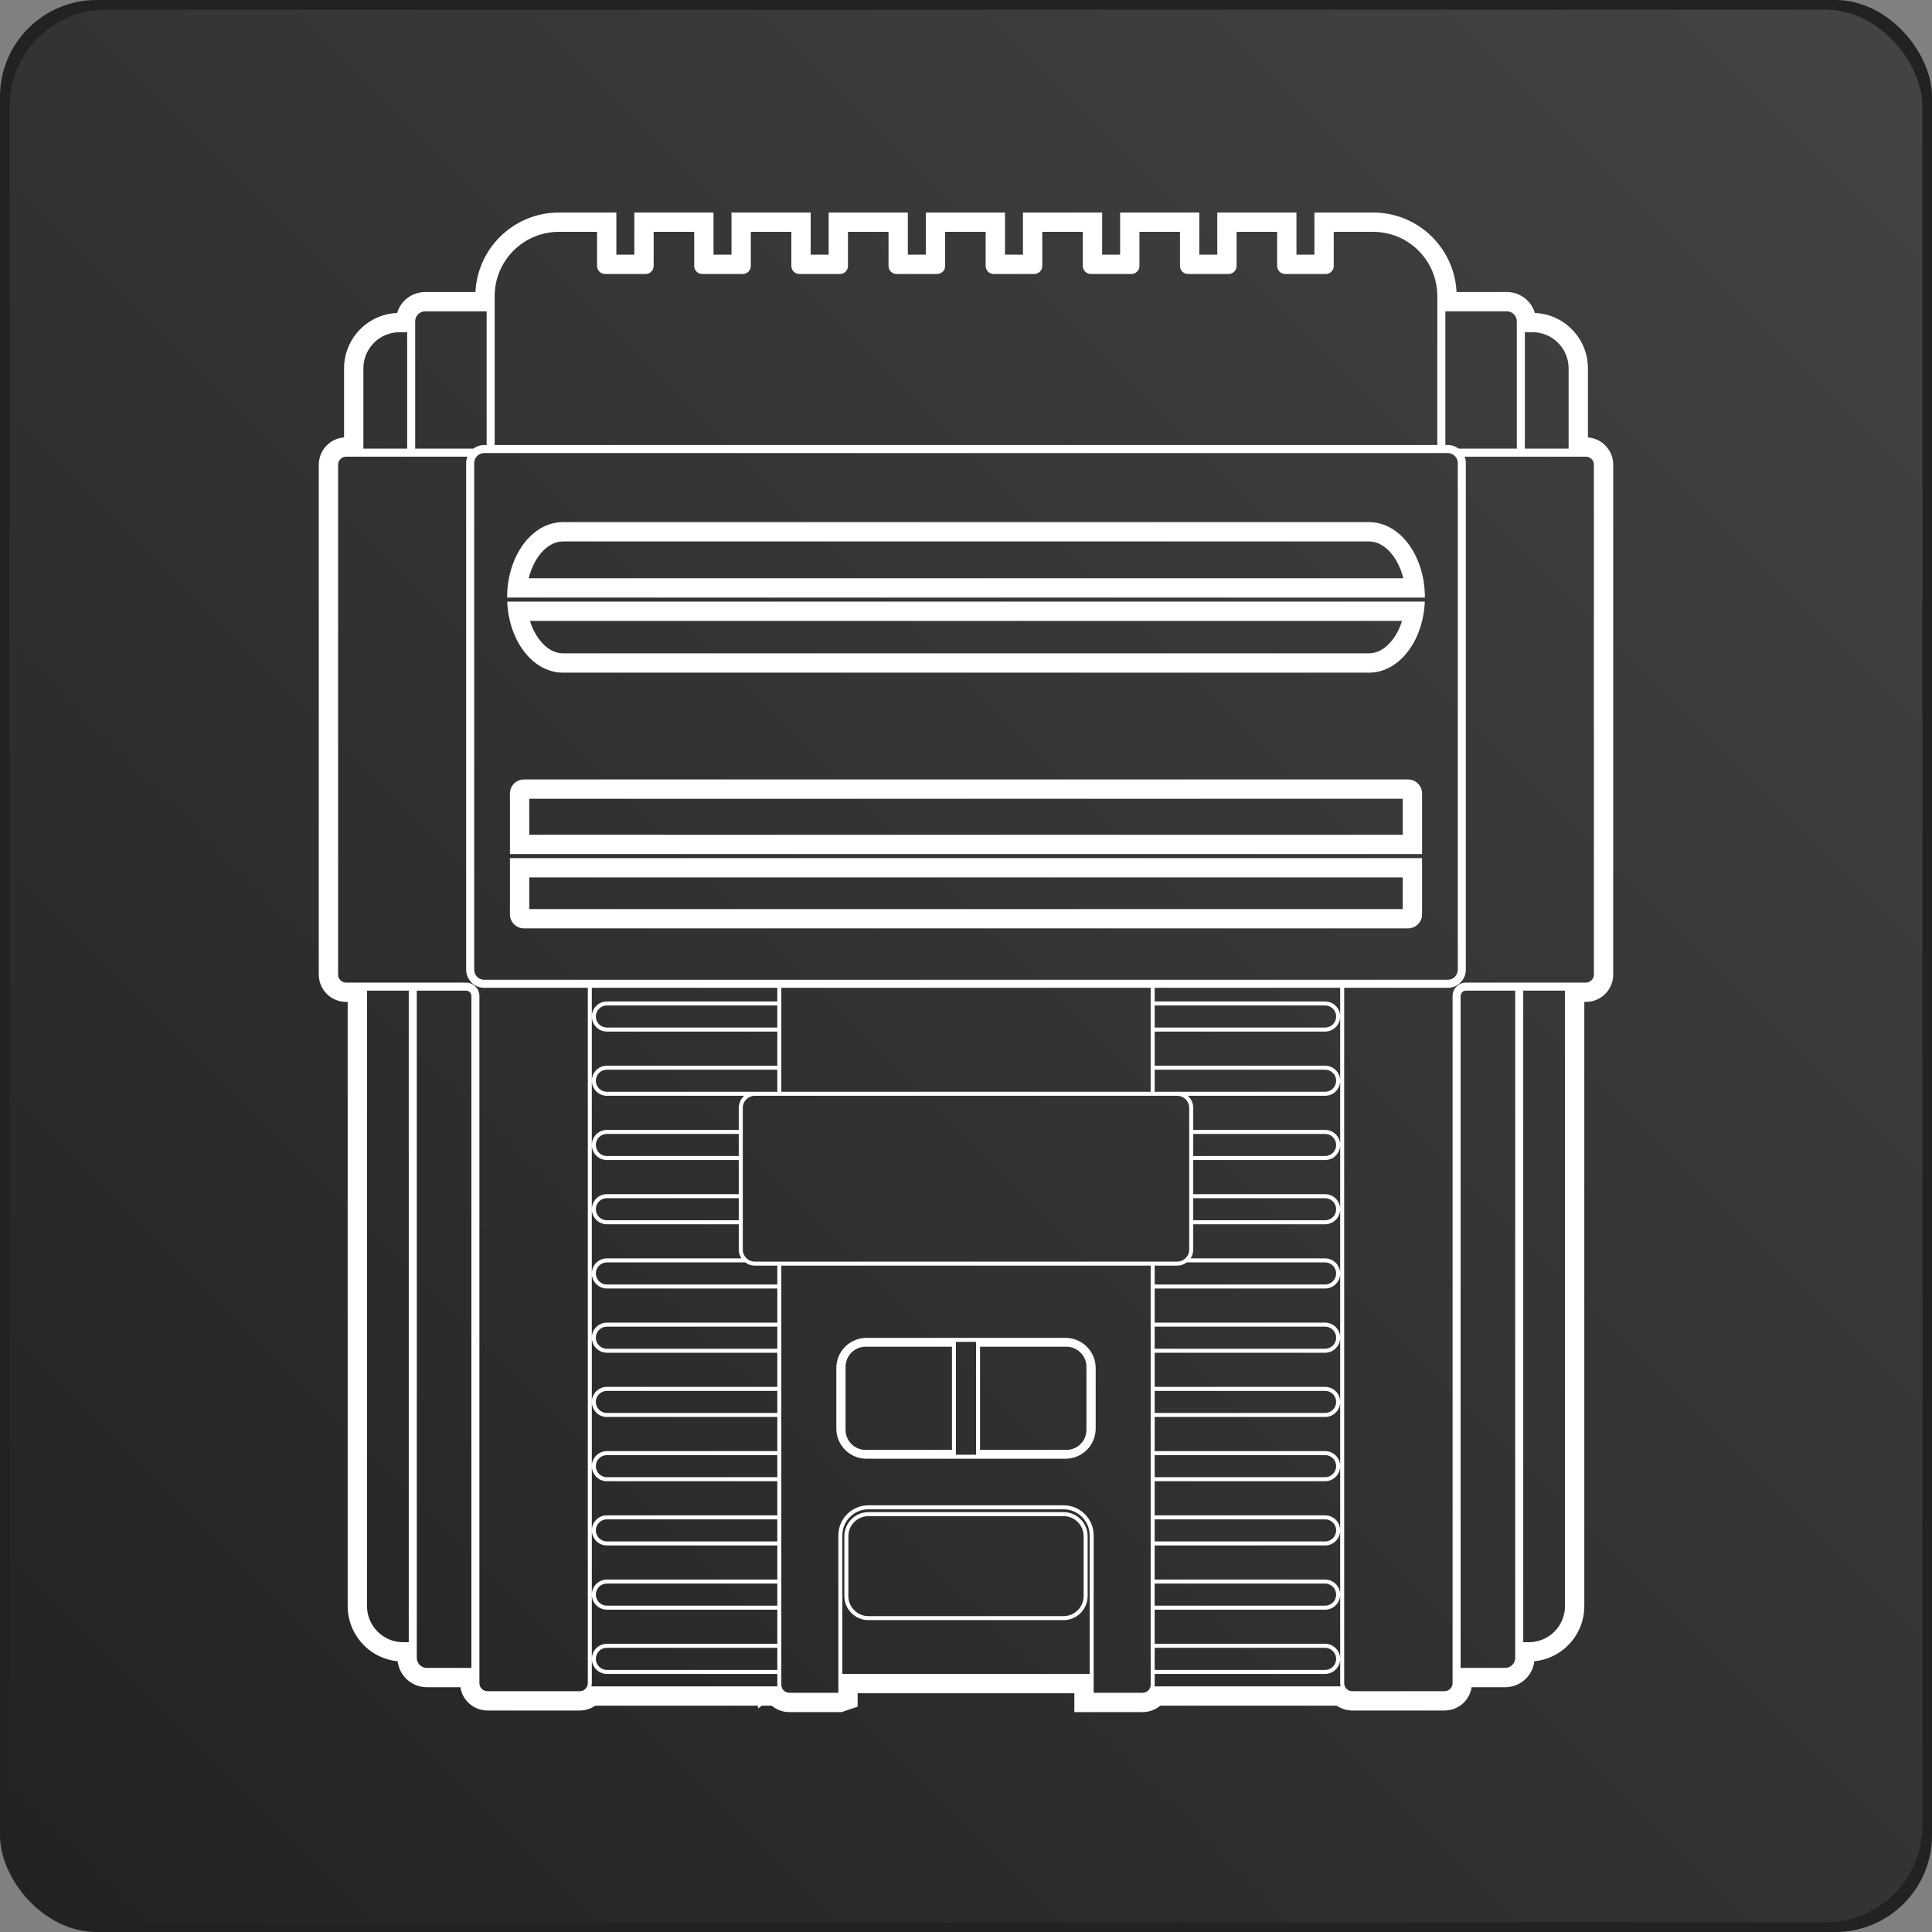
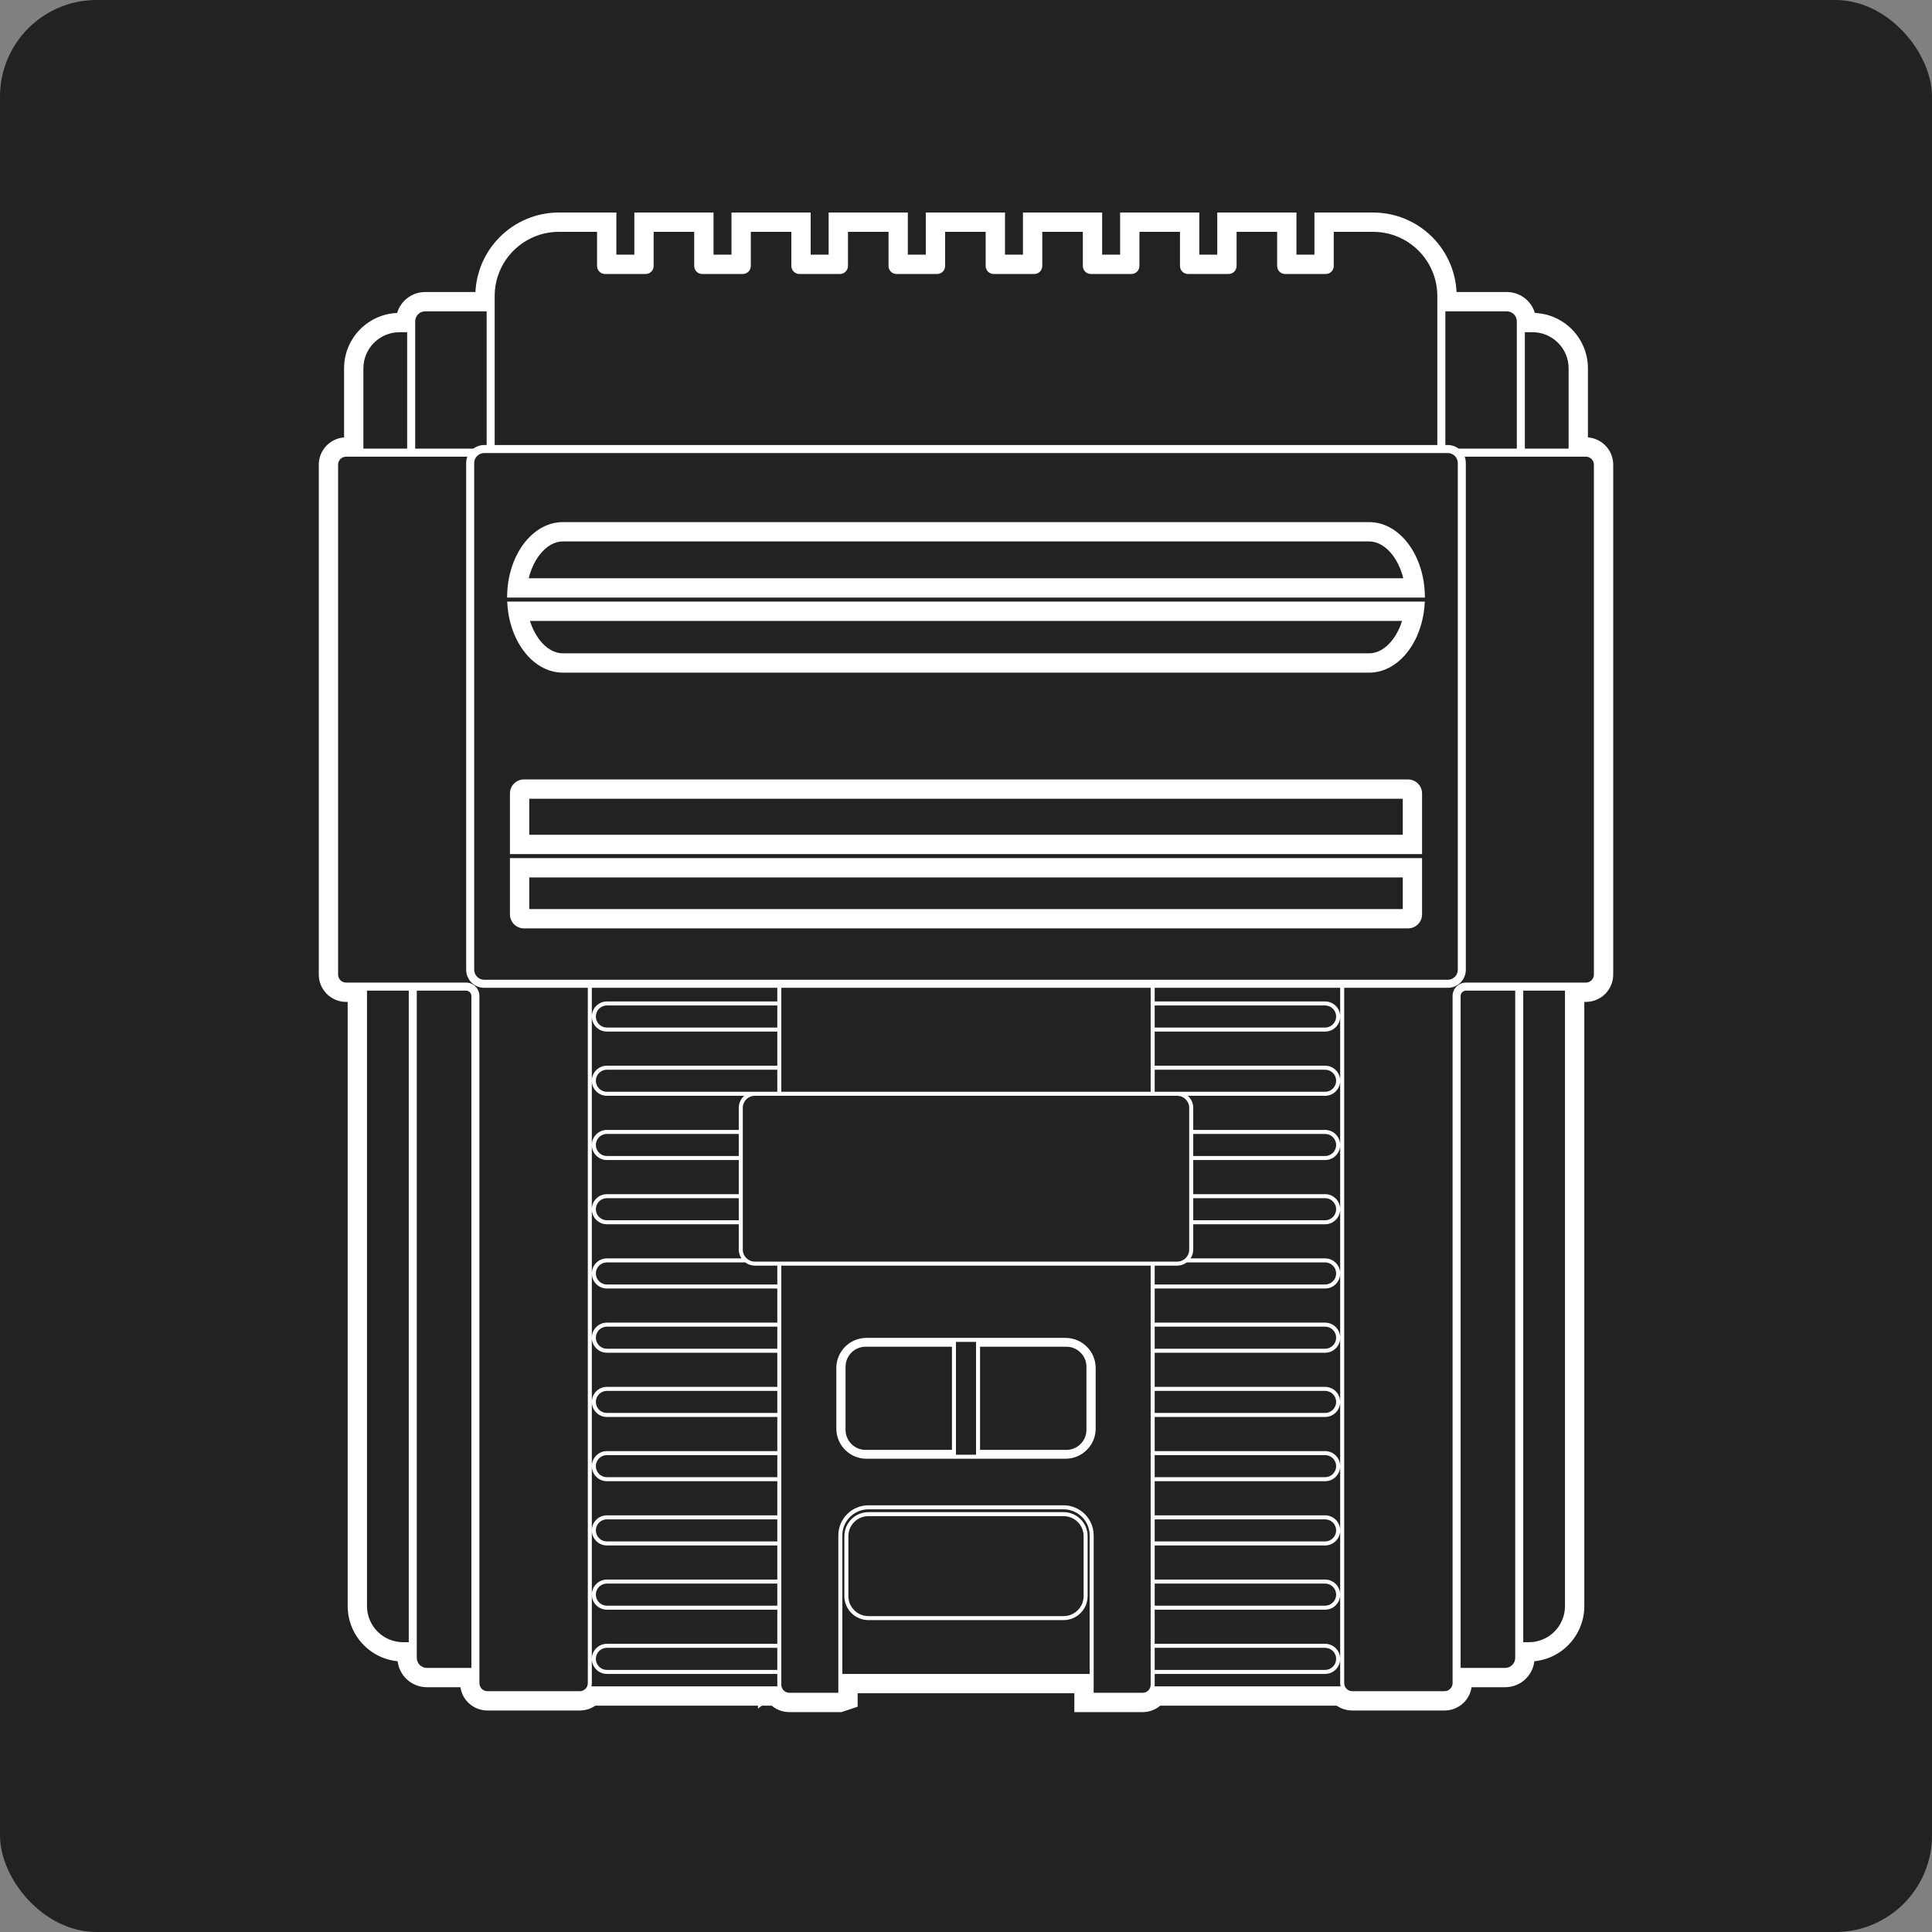
<svg xmlns="http://www.w3.org/2000/svg" viewBox="0 0 200 200" height="200" width="200">
  <rect x="0" y="0" width="200" height="200" fill="#808080" stroke="none" />
  <defs>
    <linearGradient gradientUnits="objectBoundingBox" x2="1" y1="1" id="linear-gradient">
      <stop stop-color="#222" offset="0" />
      <stop stop-color="#444" offset="1" />
    </linearGradient>
    <clipPath id="clip-Sup-Consoles">
      <rect height="200" width="200" />
    </clipPath>
  </defs>
  <g clip-path="url(#clip-Sup-Consoles)" id="Sup-Consoles">
    <rect fill="#222" rx="10" height="200" width="200" data-name="Rectangle 3674" id="Rectangle_3674" />
-     <rect fill="url(#linear-gradient)" transform="translate(1 1)" rx="10" height="198" width="198" data-name="Rectangle 3675" id="Rectangle_3675" />
    <g fill="none" transform="translate(35 24)" data-name="Path 11001" id="Path_11001">
-       <path stroke="none" d="M78.216,151.236V134.945a3.121,3.121,0,0,0-3.117-3.117H54.9a3.121,3.121,0,0,0-3.117,3.117v16.291h-5.07a.831.831,0,0,1-.831-.831V107.017H84.117v43.389a.831.831,0,0,1-.832.831Zm-26.64-33.622v6.276a3.121,3.121,0,0,0,3.117,3.117H75.306a3.121,3.121,0,0,0,3.117-3.117v-6.276a3.121,3.121,0,0,0-3.117-3.117H54.693A3.121,3.121,0,0,0,51.576,117.615Zm53.405,33.456a.83.83,0,0,1-.831-.831V78.257h10.8a1.863,1.863,0,0,0,1.242-.546c.032-.032.065-.067.1-.1a1.86,1.86,0,0,0,.3-.49h0v0h0l0-.006h0a1.862,1.862,0,0,0,.143-.717V23.938a1.871,1.871,0,0,0-.122-.665h12.548A.831.831,0,0,1,130,24.1V76.886a.831.831,0,0,1-.832.831H116.763a1.391,1.391,0,0,0-1.392,1.392v71.13a.83.83,0,0,1-.832.831Zm-89.521,0a.827.827,0,0,1-.588-.243.827.827,0,0,1-.244-.588V79.109a1.39,1.39,0,0,0-1.392-1.392H.831a.819.819,0,0,1-.323-.065A.83.83,0,0,1,0,76.886V24.1a.83.83,0,0,1,.243-.588.831.831,0,0,1,.588-.244H13.38a1.867,1.867,0,0,0-.122.665V76.387a1.867,1.867,0,0,0,.143.717h0l0,.005h0v0a1.864,1.864,0,0,0,.3.49c.034.039.066.073.1.1a1.863,1.863,0,0,0,1.243.546h10.8v71.982a.83.83,0,0,1-.832.831Zm88.318-.5H84.522a1.254,1.254,0,0,0,.011-.166v-1.122h17.642a1.559,1.559,0,0,0,0-3.117H84.533v-3.533h17.642a1.559,1.559,0,0,0,0-3.117H84.533v-3.532h17.642a1.558,1.558,0,1,0,0-3.117H84.533v-3.533h17.642a1.558,1.558,0,1,0,0-3.117H84.533v-3.533h17.642a1.558,1.558,0,0,0,0-3.117H84.533v-3.533h17.642a1.558,1.558,0,0,0,0-3.117H84.533v-3.532h17.642a1.559,1.559,0,0,0,0-3.117H88.248a1.653,1.653,0,0,0,.275-.914v-2.618h13.652a1.558,1.558,0,0,0,0-3.117H88.523V96.087h13.652a1.559,1.559,0,0,0,0-3.117H88.523V90.684a1.646,1.646,0,0,0-.152-.7,1.678,1.678,0,0,0-.412-.552h14.216a1.558,1.558,0,0,0,0-3.117H84.533V82.787h17.642a1.558,1.558,0,0,0,0-3.117H84.533V78.257h19.2v71.981a1.255,1.255,0,0,0,.045.333h0Zm-58.3,0H26.221a1.243,1.243,0,0,0,.045-.333v-2.5a1.539,1.539,0,0,0,.127.6,1.566,1.566,0,0,0,.829.821,1.541,1.541,0,0,0,.6.122H45.467v1.122a1.263,1.263,0,0,0,.011.166h0ZM52.2,134.945a2.7,2.7,0,0,1,2.7-2.7H75.1a2.7,2.7,0,0,1,2.7,2.7v14.338H52.2Zm.208.083v6.193a2.5,2.5,0,0,0,2.493,2.493H75.1a2.5,2.5,0,0,0,2.494-2.493v-6.193a2.5,2.5,0,0,0-2.494-2.493H54.9A2.5,2.5,0,0,0,52.407,135.028Zm-6.94,13.84H27.824a1.143,1.143,0,0,1,0-2.286H45.467v2.286h0Zm39.066,0v-2.286h17.642a1.143,1.143,0,1,1,0,2.286Zm31.669-.208h0V79.109a.562.562,0,0,1,.561-.561h5.091v69.072a1.039,1.039,0,0,1-1.039,1.039Zm-107.017,0a1.028,1.028,0,0,1-.4-.082,1.038,1.038,0,0,1-.635-.957V78.549h5.091a.562.562,0,0,1,.561.561V148.66H9.185Zm17.082-.958v-6.611a1.535,1.535,0,0,0,.127.6,1.567,1.567,0,0,0,.829.821,1.543,1.543,0,0,0,.6.121H45.467v3.532H27.824a1.557,1.557,0,0,0-1.1.452,1.558,1.558,0,0,0-.335.49,1.537,1.537,0,0,0-.127.594Zm96.419-1.7V78.548h4.322V142.26a3.753,3.753,0,0,1-.076.754,3.678,3.678,0,0,1-.218.7,3.73,3.73,0,0,1-.344.636,3.734,3.734,0,0,1-3.1,1.649ZM7.314,146H6.733a3.743,3.743,0,0,1-3.446-2.285,3.679,3.679,0,0,1-.218-.7,3.751,3.751,0,0,1-.076-.754V78.549H7.314V146ZM54.9,143.3a2.076,2.076,0,0,1-2.078-2.078v-6.193A2.076,2.076,0,0,1,54.9,132.95H75.1a2.076,2.076,0,0,1,2.078,2.078v6.193A2.076,2.076,0,0,1,75.1,143.3Zm29.632-1.081v-2.286h17.642a1.143,1.143,0,1,1,0,2.286Zm-56.709,0a1.143,1.143,0,0,1,0-2.286H45.467v2.286H27.824Zm-1.558-1.166v-6.611a1.538,1.538,0,0,0,.127.6,1.567,1.567,0,0,0,.829.821,1.541,1.541,0,0,0,.6.121H45.467v3.532H27.824a1.557,1.557,0,0,0-1.1.452,1.555,1.555,0,0,0-.335.49,1.537,1.537,0,0,0-.127.594Zm58.267-5.484v-2.286h17.642a1.143,1.143,0,1,1,0,2.286Zm-56.709,0a1.143,1.143,0,1,1,0-2.286H45.467v2.286ZM26.266,134.4v-6.611a1.535,1.535,0,0,0,.127.6,1.559,1.559,0,0,0,1.431.942H45.467v3.532H27.824a1.558,1.558,0,0,0-1.558,1.536Zm58.267-5.484v-2.286h17.642a1.143,1.143,0,1,1,0,2.286Zm-56.709,0a1.143,1.143,0,0,1,0-2.286H45.467v2.286Zm-1.558-1.165v-6.611a1.537,1.537,0,0,0,.127.6,1.557,1.557,0,0,0,1.431.942H45.467v3.533H27.824a1.558,1.558,0,0,0-1.558,1.536Zm39.772-1.162H63.961V114.913h2.078v11.678h0Zm.416-.5V115.412H75.39a2.076,2.076,0,0,1,2.078,2.078v6.525a2.076,2.076,0,0,1-2.078,2.078Zm-11.844,0a2.076,2.076,0,0,1-2.078-2.078V117.49a2.076,2.076,0,0,1,2.078-2.078h8.935v10.681Zm29.923-3.824v-2.286h17.642a1.143,1.143,0,1,1,0,2.286Zm-56.709,0a1.143,1.143,0,0,1,0-2.286H45.467v2.286H27.824ZM26.266,121.1v-6.611a1.537,1.537,0,0,0,.127.6,1.557,1.557,0,0,0,1.431.942H45.467v3.533H27.824a1.558,1.558,0,0,0-1.558,1.536Zm58.267-5.484v-2.286h17.642a1.143,1.143,0,1,1,0,2.286Zm-56.709,0a1.143,1.143,0,0,1,0-2.286H45.467v2.286H27.824Zm-1.558-1.166v-6.611a1.535,1.535,0,0,0,.127.6,1.559,1.559,0,0,0,1.431.942H45.467v3.532H27.824a1.542,1.542,0,0,0-.6.121,1.567,1.567,0,0,0-.829.821,1.534,1.534,0,0,0-.127.593Zm58.267-5.484v-1.953h2.327a1.651,1.651,0,0,0,1-.332h14.318a1.143,1.143,0,1,1,0,2.286Zm-56.709,0a1.143,1.143,0,0,1,0-2.286H42.143a1.651,1.651,0,0,0,1,.332h2.328v1.954H27.824ZM26.266,107.8v-6.611a1.535,1.535,0,0,0,.127.6,1.565,1.565,0,0,0,.829.821,1.54,1.54,0,0,0,.6.121H41.477v2.618a1.651,1.651,0,0,0,.275.914H27.824a1.558,1.558,0,0,0-1.558,1.536Zm16.873-1.2a1.246,1.246,0,0,1-1.247-1.247V90.684a1.246,1.246,0,0,1,1.247-1.247H86.861a1.246,1.246,0,0,1,1.247,1.247v14.67a1.246,1.246,0,0,1-1.247,1.247Zm-1.662-4.281H27.824a1.143,1.143,0,0,1,0-2.286H41.477v2.286h0Zm47.046,0v-2.286h13.652a1.143,1.143,0,1,1,0,2.286Zm-62.257-1.165V94.544a1.535,1.535,0,0,0,.127.6,1.558,1.558,0,0,0,1.431.942H41.477v3.532H27.824a1.558,1.558,0,0,0-1.558,1.536Zm15.211-5.484H27.824a1.143,1.143,0,0,1,0-2.286H41.477v2.286h0Zm47.046,0V93.385h13.652a1.143,1.143,0,1,1,0,2.286ZM26.266,94.505V87.894a1.535,1.535,0,0,0,.127.6,1.557,1.557,0,0,0,1.431.942H42.041a1.67,1.67,0,0,0-.412.552,1.645,1.645,0,0,0-.152.7v2.286H27.824a1.558,1.558,0,0,0-1.558,1.536Zm57.851-5.484H45.882V78.257H84.117V89.021Zm-38.65,0H27.824a1.143,1.143,0,0,1,0-2.286H45.467v2.286h0Zm39.066,0V86.736h17.642a1.143,1.143,0,1,1,0,2.286ZM26.266,87.856V81.244a1.535,1.535,0,0,0,.127.6,1.558,1.558,0,0,0,1.431.942H45.467V86.32H27.824a1.558,1.558,0,0,0-1.558,1.536Zm19.2-5.484H27.824a1.143,1.143,0,0,1,0-2.286H45.467v2.286h0Zm39.066,0V80.086h17.642a1.143,1.143,0,1,1,0,2.286ZM26.266,81.206V78.257h19.2V79.67H27.824a1.543,1.543,0,0,0-.6.121,1.57,1.57,0,0,0-.829.821,1.535,1.535,0,0,0-.127.594Zm-11.138-3.78h-.013a1.037,1.037,0,0,1-1.026-1.039V23.938a1.038,1.038,0,0,1,.081-.4,1.049,1.049,0,0,1,.223-.33,1.038,1.038,0,0,1,.735-.3h99.744a1.033,1.033,0,0,1,.4.082,1.021,1.021,0,0,1,.33.223,1.032,1.032,0,0,1,.3.735V76.387a1.04,1.04,0,0,1-.635.957,1.027,1.027,0,0,1-.391.082H15.128Zm2.66-6.775a1.448,1.448,0,0,0,.114.566,1.453,1.453,0,0,0,1.3.888h91.589a1.453,1.453,0,0,0,1.418-1.454V64.834H17.788ZM18.676,56.8a1.451,1.451,0,0,0-.888,1.34v6.275h94.424V58.142a1.454,1.454,0,0,0-1.455-1.455H19.242A1.446,1.446,0,0,0,18.676,56.8Zm-1.17-18.524c0,.011,0,.023,0,.034a10.567,10.567,0,0,0,.1,1.088,9.923,9.923,0,0,0,.332,1.455,9,9,0,0,0,.488,1.24l.038.078.02.039a7.766,7.766,0,0,0,.679,1.114,6.623,6.623,0,0,0,.851.956,5.525,5.525,0,0,0,.983.726,4.731,4.731,0,0,0,1.093.462,4.382,4.382,0,0,0,1.178.162h83.453a4.38,4.38,0,0,0,1.178-.162A4.721,4.721,0,0,0,109,45.009a5.524,5.524,0,0,0,.983-.726,6.626,6.626,0,0,0,.851-.956,7.766,7.766,0,0,0,.679-1.114l.009-.018,0-.008.006-.012.039-.078a9.027,9.027,0,0,0,.487-1.24,9.95,9.95,0,0,0,.332-1.455,10.616,10.616,0,0,0,.1-1.088v-.035H17.506ZM22.1,30.209A4.749,4.749,0,0,0,21,30.672a5.539,5.539,0,0,0-.983.726,6.635,6.635,0,0,0-.851.956,7.8,7.8,0,0,0-.7,1.153,8.968,8.968,0,0,0-.526,1.319,9.921,9.921,0,0,0-.332,1.455,10.608,10.608,0,0,0-.115,1.56v.02H112.5v-.02a10.6,10.6,0,0,0-.115-1.56,9.916,9.916,0,0,0-.332-1.455,8.913,8.913,0,0,0-.526-1.319,7.773,7.773,0,0,0-.7-1.153,6.623,6.623,0,0,0-.851-.956,5.538,5.538,0,0,0-.983-.726,4.743,4.743,0,0,0-1.093-.462,4.376,4.376,0,0,0-1.178-.162H23.273A4.381,4.381,0,0,0,22.1,30.209Zm99.925-7.767h-6.026a1.872,1.872,0,0,0-1.123-.374h-.249V8.229h6.358a1.038,1.038,0,0,1,1.039,1.039V22.442Zm-114.04,0V9.268A1.037,1.037,0,0,1,9.019,8.229h6.359V22.068h-.249a1.872,1.872,0,0,0-1.123.374Zm114.872,0V10.39h.789a3.725,3.725,0,0,1,1.456.294,3.741,3.741,0,0,1,2.209,2.693,3.766,3.766,0,0,1,.076.754v8.312h-4.53Zm-120.234,0V14.13a3.764,3.764,0,0,1,.076-.754A3.74,3.74,0,0,1,5.6,10.466a3.759,3.759,0,0,1,.754-.076h.79V22.442H2.618ZM16.208,6.65A6.648,6.648,0,0,1,21.518.135,6.717,6.717,0,0,1,22.858,0h3.948V3.533a.83.83,0,0,0,.831.831h4.2a.83.83,0,0,0,.831-.831V0h4.2V3.533a.83.83,0,0,0,.831.831h4.2a.83.83,0,0,0,.831-.831V0h4.2V3.533a.83.83,0,0,0,.831.831h4.2a.83.83,0,0,0,.831-.831V0h4.2V3.533a.83.83,0,0,0,.831.831h4.2a.83.83,0,0,0,.831-.831V0h4.2V3.533a.83.83,0,0,0,.831.831h4.2a.83.83,0,0,0,.831-.831V0h4.2V3.533a.83.83,0,0,0,.831.831h4.2a.83.83,0,0,0,.831-.831V0h4.2V3.533a.83.83,0,0,0,.831.831h4.2a.83.83,0,0,0,.831-.831V0h4.2V3.533a.83.83,0,0,0,.831.831h4.2a.83.83,0,0,0,.831-.831V0h4.073a6.71,6.71,0,0,1,1.34.135,6.618,6.618,0,0,1,2.378,1,6.67,6.67,0,0,1,2.409,2.926,6.614,6.614,0,0,1,.387,1.248,6.7,6.7,0,0,1,.135,1.34V22.068H16.208Z" />
+       <path stroke="none" d="M78.216,151.236V134.945a3.121,3.121,0,0,0-3.117-3.117H54.9a3.121,3.121,0,0,0-3.117,3.117v16.291h-5.07a.831.831,0,0,1-.831-.831V107.017H84.117v43.389a.831.831,0,0,1-.832.831Zm-26.64-33.622v6.276a3.121,3.121,0,0,0,3.117,3.117H75.306a3.121,3.121,0,0,0,3.117-3.117v-6.276a3.121,3.121,0,0,0-3.117-3.117H54.693A3.121,3.121,0,0,0,51.576,117.615Zm53.405,33.456a.83.83,0,0,1-.831-.831V78.257h10.8a1.863,1.863,0,0,0,1.242-.546c.032-.032.065-.067.1-.1a1.86,1.86,0,0,0,.3-.49h0v0h0l0-.006h0a1.862,1.862,0,0,0,.143-.717V23.938a1.871,1.871,0,0,0-.122-.665h12.548A.831.831,0,0,1,130,24.1V76.886a.831.831,0,0,1-.832.831H116.763a1.391,1.391,0,0,0-1.392,1.392v71.13a.83.83,0,0,1-.832.831Zm-89.521,0a.827.827,0,0,1-.588-.243.827.827,0,0,1-.244-.588V79.109a1.39,1.39,0,0,0-1.392-1.392H.831a.819.819,0,0,1-.323-.065A.83.83,0,0,1,0,76.886V24.1a.83.83,0,0,1,.243-.588.831.831,0,0,1,.588-.244H13.38a1.867,1.867,0,0,0-.122.665V76.387a1.867,1.867,0,0,0,.143.717h0l0,.005h0v0a1.864,1.864,0,0,0,.3.49c.034.039.066.073.1.1a1.863,1.863,0,0,0,1.243.546h10.8v71.982a.83.83,0,0,1-.832.831Zm88.318-.5H84.522a1.254,1.254,0,0,0,.011-.166v-1.122h17.642a1.559,1.559,0,0,0,0-3.117H84.533v-3.533h17.642a1.559,1.559,0,0,0,0-3.117H84.533v-3.532h17.642a1.558,1.558,0,1,0,0-3.117H84.533v-3.533h17.642a1.558,1.558,0,1,0,0-3.117H84.533v-3.533h17.642a1.558,1.558,0,0,0,0-3.117H84.533v-3.533h17.642a1.558,1.558,0,0,0,0-3.117H84.533v-3.532h17.642a1.559,1.559,0,0,0,0-3.117H88.248a1.653,1.653,0,0,0,.275-.914v-2.618h13.652a1.558,1.558,0,0,0,0-3.117H88.523V96.087h13.652a1.559,1.559,0,0,0,0-3.117H88.523V90.684a1.646,1.646,0,0,0-.152-.7,1.678,1.678,0,0,0-.412-.552h14.216a1.558,1.558,0,0,0,0-3.117H84.533V82.787h17.642a1.558,1.558,0,0,0,0-3.117H84.533V78.257h19.2v71.981a1.255,1.255,0,0,0,.045.333h0Zm-58.3,0H26.221a1.243,1.243,0,0,0,.045-.333v-2.5a1.539,1.539,0,0,0,.127.6,1.566,1.566,0,0,0,.829.821,1.541,1.541,0,0,0,.6.122H45.467v1.122a1.263,1.263,0,0,0,.011.166h0ZM52.2,134.945a2.7,2.7,0,0,1,2.7-2.7H75.1v14.338H52.2Zm.208.083v6.193a2.5,2.5,0,0,0,2.493,2.493H75.1a2.5,2.5,0,0,0,2.494-2.493v-6.193a2.5,2.5,0,0,0-2.494-2.493H54.9A2.5,2.5,0,0,0,52.407,135.028Zm-6.94,13.84H27.824a1.143,1.143,0,0,1,0-2.286H45.467v2.286h0Zm39.066,0v-2.286h17.642a1.143,1.143,0,1,1,0,2.286Zm31.669-.208h0V79.109a.562.562,0,0,1,.561-.561h5.091v69.072a1.039,1.039,0,0,1-1.039,1.039Zm-107.017,0a1.028,1.028,0,0,1-.4-.082,1.038,1.038,0,0,1-.635-.957V78.549h5.091a.562.562,0,0,1,.561.561V148.66H9.185Zm17.082-.958v-6.611a1.535,1.535,0,0,0,.127.6,1.567,1.567,0,0,0,.829.821,1.543,1.543,0,0,0,.6.121H45.467v3.532H27.824a1.557,1.557,0,0,0-1.1.452,1.558,1.558,0,0,0-.335.49,1.537,1.537,0,0,0-.127.594Zm96.419-1.7V78.548h4.322V142.26a3.753,3.753,0,0,1-.076.754,3.678,3.678,0,0,1-.218.7,3.73,3.73,0,0,1-.344.636,3.734,3.734,0,0,1-3.1,1.649ZM7.314,146H6.733a3.743,3.743,0,0,1-3.446-2.285,3.679,3.679,0,0,1-.218-.7,3.751,3.751,0,0,1-.076-.754V78.549H7.314V146ZM54.9,143.3a2.076,2.076,0,0,1-2.078-2.078v-6.193A2.076,2.076,0,0,1,54.9,132.95H75.1a2.076,2.076,0,0,1,2.078,2.078v6.193A2.076,2.076,0,0,1,75.1,143.3Zm29.632-1.081v-2.286h17.642a1.143,1.143,0,1,1,0,2.286Zm-56.709,0a1.143,1.143,0,0,1,0-2.286H45.467v2.286H27.824Zm-1.558-1.166v-6.611a1.538,1.538,0,0,0,.127.6,1.567,1.567,0,0,0,.829.821,1.541,1.541,0,0,0,.6.121H45.467v3.532H27.824a1.557,1.557,0,0,0-1.1.452,1.555,1.555,0,0,0-.335.49,1.537,1.537,0,0,0-.127.594Zm58.267-5.484v-2.286h17.642a1.143,1.143,0,1,1,0,2.286Zm-56.709,0a1.143,1.143,0,1,1,0-2.286H45.467v2.286ZM26.266,134.4v-6.611a1.535,1.535,0,0,0,.127.6,1.559,1.559,0,0,0,1.431.942H45.467v3.532H27.824a1.558,1.558,0,0,0-1.558,1.536Zm58.267-5.484v-2.286h17.642a1.143,1.143,0,1,1,0,2.286Zm-56.709,0a1.143,1.143,0,0,1,0-2.286H45.467v2.286Zm-1.558-1.165v-6.611a1.537,1.537,0,0,0,.127.6,1.557,1.557,0,0,0,1.431.942H45.467v3.533H27.824a1.558,1.558,0,0,0-1.558,1.536Zm39.772-1.162H63.961V114.913h2.078v11.678h0Zm.416-.5V115.412H75.39a2.076,2.076,0,0,1,2.078,2.078v6.525a2.076,2.076,0,0,1-2.078,2.078Zm-11.844,0a2.076,2.076,0,0,1-2.078-2.078V117.49a2.076,2.076,0,0,1,2.078-2.078h8.935v10.681Zm29.923-3.824v-2.286h17.642a1.143,1.143,0,1,1,0,2.286Zm-56.709,0a1.143,1.143,0,0,1,0-2.286H45.467v2.286H27.824ZM26.266,121.1v-6.611a1.537,1.537,0,0,0,.127.6,1.557,1.557,0,0,0,1.431.942H45.467v3.533H27.824a1.558,1.558,0,0,0-1.558,1.536Zm58.267-5.484v-2.286h17.642a1.143,1.143,0,1,1,0,2.286Zm-56.709,0a1.143,1.143,0,0,1,0-2.286H45.467v2.286H27.824Zm-1.558-1.166v-6.611a1.535,1.535,0,0,0,.127.6,1.559,1.559,0,0,0,1.431.942H45.467v3.532H27.824a1.542,1.542,0,0,0-.6.121,1.567,1.567,0,0,0-.829.821,1.534,1.534,0,0,0-.127.593Zm58.267-5.484v-1.953h2.327a1.651,1.651,0,0,0,1-.332h14.318a1.143,1.143,0,1,1,0,2.286Zm-56.709,0a1.143,1.143,0,0,1,0-2.286H42.143a1.651,1.651,0,0,0,1,.332h2.328v1.954H27.824ZM26.266,107.8v-6.611a1.535,1.535,0,0,0,.127.6,1.565,1.565,0,0,0,.829.821,1.54,1.54,0,0,0,.6.121H41.477v2.618a1.651,1.651,0,0,0,.275.914H27.824a1.558,1.558,0,0,0-1.558,1.536Zm16.873-1.2a1.246,1.246,0,0,1-1.247-1.247V90.684a1.246,1.246,0,0,1,1.247-1.247H86.861a1.246,1.246,0,0,1,1.247,1.247v14.67a1.246,1.246,0,0,1-1.247,1.247Zm-1.662-4.281H27.824a1.143,1.143,0,0,1,0-2.286H41.477v2.286h0Zm47.046,0v-2.286h13.652a1.143,1.143,0,1,1,0,2.286Zm-62.257-1.165V94.544a1.535,1.535,0,0,0,.127.6,1.558,1.558,0,0,0,1.431.942H41.477v3.532H27.824a1.558,1.558,0,0,0-1.558,1.536Zm15.211-5.484H27.824a1.143,1.143,0,0,1,0-2.286H41.477v2.286h0Zm47.046,0V93.385h13.652a1.143,1.143,0,1,1,0,2.286ZM26.266,94.505V87.894a1.535,1.535,0,0,0,.127.6,1.557,1.557,0,0,0,1.431.942H42.041a1.67,1.67,0,0,0-.412.552,1.645,1.645,0,0,0-.152.7v2.286H27.824a1.558,1.558,0,0,0-1.558,1.536Zm57.851-5.484H45.882V78.257H84.117V89.021Zm-38.65,0H27.824a1.143,1.143,0,0,1,0-2.286H45.467v2.286h0Zm39.066,0V86.736h17.642a1.143,1.143,0,1,1,0,2.286ZM26.266,87.856V81.244a1.535,1.535,0,0,0,.127.6,1.558,1.558,0,0,0,1.431.942H45.467V86.32H27.824a1.558,1.558,0,0,0-1.558,1.536Zm19.2-5.484H27.824a1.143,1.143,0,0,1,0-2.286H45.467v2.286h0Zm39.066,0V80.086h17.642a1.143,1.143,0,1,1,0,2.286ZM26.266,81.206V78.257h19.2V79.67H27.824a1.543,1.543,0,0,0-.6.121,1.57,1.57,0,0,0-.829.821,1.535,1.535,0,0,0-.127.594Zm-11.138-3.78h-.013a1.037,1.037,0,0,1-1.026-1.039V23.938a1.038,1.038,0,0,1,.081-.4,1.049,1.049,0,0,1,.223-.33,1.038,1.038,0,0,1,.735-.3h99.744a1.033,1.033,0,0,1,.4.082,1.021,1.021,0,0,1,.33.223,1.032,1.032,0,0,1,.3.735V76.387a1.04,1.04,0,0,1-.635.957,1.027,1.027,0,0,1-.391.082H15.128Zm2.66-6.775a1.448,1.448,0,0,0,.114.566,1.453,1.453,0,0,0,1.3.888h91.589a1.453,1.453,0,0,0,1.418-1.454V64.834H17.788ZM18.676,56.8a1.451,1.451,0,0,0-.888,1.34v6.275h94.424V58.142a1.454,1.454,0,0,0-1.455-1.455H19.242A1.446,1.446,0,0,0,18.676,56.8Zm-1.17-18.524c0,.011,0,.023,0,.034a10.567,10.567,0,0,0,.1,1.088,9.923,9.923,0,0,0,.332,1.455,9,9,0,0,0,.488,1.24l.038.078.02.039a7.766,7.766,0,0,0,.679,1.114,6.623,6.623,0,0,0,.851.956,5.525,5.525,0,0,0,.983.726,4.731,4.731,0,0,0,1.093.462,4.382,4.382,0,0,0,1.178.162h83.453a4.38,4.38,0,0,0,1.178-.162A4.721,4.721,0,0,0,109,45.009a5.524,5.524,0,0,0,.983-.726,6.626,6.626,0,0,0,.851-.956,7.766,7.766,0,0,0,.679-1.114l.009-.018,0-.008.006-.012.039-.078a9.027,9.027,0,0,0,.487-1.24,9.95,9.95,0,0,0,.332-1.455,10.616,10.616,0,0,0,.1-1.088v-.035H17.506ZM22.1,30.209A4.749,4.749,0,0,0,21,30.672a5.539,5.539,0,0,0-.983.726,6.635,6.635,0,0,0-.851.956,7.8,7.8,0,0,0-.7,1.153,8.968,8.968,0,0,0-.526,1.319,9.921,9.921,0,0,0-.332,1.455,10.608,10.608,0,0,0-.115,1.56v.02H112.5v-.02a10.6,10.6,0,0,0-.115-1.56,9.916,9.916,0,0,0-.332-1.455,8.913,8.913,0,0,0-.526-1.319,7.773,7.773,0,0,0-.7-1.153,6.623,6.623,0,0,0-.851-.956,5.538,5.538,0,0,0-.983-.726,4.743,4.743,0,0,0-1.093-.462,4.376,4.376,0,0,0-1.178-.162H23.273A4.381,4.381,0,0,0,22.1,30.209Zm99.925-7.767h-6.026a1.872,1.872,0,0,0-1.123-.374h-.249V8.229h6.358a1.038,1.038,0,0,1,1.039,1.039V22.442Zm-114.04,0V9.268A1.037,1.037,0,0,1,9.019,8.229h6.359V22.068h-.249a1.872,1.872,0,0,0-1.123.374Zm114.872,0V10.39h.789a3.725,3.725,0,0,1,1.456.294,3.741,3.741,0,0,1,2.209,2.693,3.766,3.766,0,0,1,.076.754v8.312h-4.53Zm-120.234,0V14.13a3.764,3.764,0,0,1,.076-.754A3.74,3.74,0,0,1,5.6,10.466a3.759,3.759,0,0,1,.754-.076h.79V22.442H2.618ZM16.208,6.65A6.648,6.648,0,0,1,21.518.135,6.717,6.717,0,0,1,22.858,0h3.948V3.533a.83.83,0,0,0,.831.831h4.2a.83.83,0,0,0,.831-.831V0h4.2V3.533a.83.83,0,0,0,.831.831h4.2a.83.83,0,0,0,.831-.831V0h4.2V3.533a.83.83,0,0,0,.831.831h4.2a.83.83,0,0,0,.831-.831V0h4.2V3.533a.83.83,0,0,0,.831.831h4.2a.83.83,0,0,0,.831-.831V0h4.2V3.533a.83.83,0,0,0,.831.831h4.2a.83.83,0,0,0,.831-.831V0h4.2V3.533a.83.83,0,0,0,.831.831h4.2a.83.83,0,0,0,.831-.831V0h4.2V3.533a.83.83,0,0,0,.831.831h4.2a.83.83,0,0,0,.831-.831V0h4.2V3.533a.83.83,0,0,0,.831.831h4.2a.83.83,0,0,0,.831-.831V0h4.073a6.71,6.71,0,0,1,1.34.135,6.618,6.618,0,0,1,2.378,1,6.67,6.67,0,0,1,2.409,2.926,6.614,6.614,0,0,1,.387,1.248,6.7,6.7,0,0,1,.135,1.34V22.068H16.208Z" />
      <path fill="#fff" stroke="none" d="M 83.286 151.237 C 83.398 151.237 83.507 151.215 83.61 151.171 C 83.709 151.129 83.798 151.069 83.874 150.993 C 83.95 150.917 84.01 150.828 84.052 150.729 C 84.095 150.627 84.117 150.518 84.117 150.405 L 84.117 107.017 L 45.882 107.017 L 45.882 150.405 C 45.882 150.518 45.904 150.627 45.948 150.729 C 45.99 150.829 46.05 150.917 46.126 150.993 C 46.202 151.069 46.291 151.129 46.39 151.171 C 46.493 151.215 46.602 151.237 46.714 151.237 L 51.784 151.237 L 51.784 134.945 C 51.784 133.226 53.182 131.828 54.901 131.828 L 75.099 131.828 C 76.817 131.828 78.216 133.226 78.216 134.945 L 78.216 151.236 L 83.286 151.237 M 54.693 114.498 L 75.306 114.498 C 77.025 114.498 78.424 115.896 78.424 117.615 L 78.424 123.89 C 78.424 125.609 77.025 127.007 75.306 127.007 L 54.693 127.007 C 52.974 127.007 51.576 125.609 51.576 123.89 L 51.576 117.615 C 51.576 115.896 52.974 114.498 54.693 114.498 M 114.539 151.07 C 114.652 151.07 114.761 151.048 114.863 151.005 C 114.962 150.963 115.051 150.903 115.127 150.827 C 115.203 150.751 115.263 150.662 115.306 150.563 C 115.349 150.46 115.371 150.351 115.371 150.239 L 115.371 79.109 C 115.371 78.921 115.408 78.739 115.48 78.567 C 115.551 78.401 115.651 78.252 115.779 78.125 C 115.907 77.997 116.055 77.896 116.221 77.826 C 116.393 77.754 116.575 77.717 116.763 77.717 L 129.168 77.717 C 129.281 77.717 129.39 77.695 129.492 77.652 C 129.591 77.61 129.68 77.55 129.757 77.474 C 129.833 77.397 129.893 77.308 129.935 77.21 C 129.978 77.107 130 76.998 130 76.886 L 130 24.105 C 130 23.993 129.978 23.884 129.935 23.781 C 129.893 23.682 129.833 23.593 129.757 23.517 C 129.68 23.44 129.591 23.38 129.492 23.339 C 129.39 23.295 129.281 23.273 129.168 23.273 L 116.62 23.273 C 116.701 23.487 116.742 23.71 116.742 23.938 L 116.742 76.387 C 116.742 76.635 116.694 76.876 116.599 77.104 L 116.599 77.105 C 116.598 77.107 116.598 77.109 116.597 77.111 C 116.597 77.111 116.596 77.112 116.596 77.112 L 116.596 77.113 C 116.596 77.114 116.596 77.114 116.595 77.115 L 116.595 77.115 C 116.519 77.294 116.417 77.459 116.292 77.605 C 116.259 77.642 116.227 77.677 116.194 77.71 C 116.022 77.882 115.822 78.017 115.6 78.11 C 115.394 78.197 115.176 78.246 114.952 78.255 L 114.951 78.255 C 114.946 78.257 114.942 78.256 114.938 78.256 C 114.937 78.256 114.937 78.256 114.937 78.256 L 114.936 78.256 C 114.932 78.256 114.93 78.256 114.928 78.257 L 114.92 78.257 C 114.916 78.257 114.913 78.257 114.91 78.257 L 114.906 78.257 C 114.904 78.257 114.902 78.257 114.901 78.257 L 104.15 78.257 L 104.15 150.239 C 104.15 150.352 104.172 150.461 104.215 150.563 C 104.257 150.662 104.316 150.751 104.393 150.827 C 104.469 150.903 104.558 150.963 104.657 151.005 C 104.759 151.048 104.868 151.07 104.981 151.07 L 114.539 151.07 M 25.019 151.07 C 25.132 151.07 25.241 151.048 25.343 151.005 C 25.441 150.963 25.53 150.903 25.607 150.827 C 25.683 150.751 25.743 150.662 25.785 150.563 C 25.828 150.46 25.85 150.351 25.85 150.239 L 25.85 78.257 L 15.099 78.257 C 15.098 78.257 15.096 78.257 15.094 78.257 L 15.09 78.257 C 15.087 78.257 15.083 78.257 15.08 78.257 L 15.072 78.257 C 15.07 78.256 15.067 78.256 15.064 78.256 L 15.063 78.256 C 15.062 78.256 15.057 78.256 15.053 78.256 C 15.052 78.256 15.05 78.256 15.049 78.255 L 15.048 78.255 C 14.824 78.246 14.605 78.197 14.399 78.11 C 14.178 78.017 13.978 77.882 13.805 77.71 C 13.774 77.678 13.742 77.644 13.708 77.605 C 13.583 77.459 13.48 77.294 13.405 77.115 C 13.404 77.114 13.404 77.114 13.404 77.113 L 13.403 77.112 C 13.403 77.112 13.403 77.111 13.403 77.111 C 13.402 77.109 13.401 77.107 13.401 77.105 L 13.4 77.104 C 13.306 76.876 13.257 76.634 13.257 76.387 L 13.257 23.938 C 13.257 23.71 13.299 23.486 13.38 23.273 L 0.831 23.273 C 0.719 23.273 0.61 23.295 0.508 23.339 C 0.409 23.38 0.32 23.44 0.243 23.517 C 0.167 23.593 0.107 23.682 0.065 23.781 C 0.022 23.883 1.4210854715202e-14 23.992 1.4210854715202e-14 24.105 L 1.4210854715202e-14 76.886 C 1.4210854715202e-14 76.998 0.022 77.107 0.065 77.21 C 0.107 77.308 0.167 77.397 0.243 77.474 C 0.32 77.55 0.409 77.61 0.508 77.652 C 0.609 77.695 0.718 77.717 0.831 77.717 L 13.237 77.717 C 13.425 77.717 13.607 77.754 13.779 77.826 C 13.944 77.896 14.093 77.996 14.221 78.125 C 14.349 78.252 14.449 78.402 14.519 78.567 C 14.592 78.738 14.629 78.921 14.629 79.109 L 14.629 150.239 C 14.629 150.351 14.651 150.46 14.694 150.563 C 14.736 150.662 14.796 150.751 14.873 150.827 C 14.948 150.903 15.037 150.963 15.137 151.005 C 15.239 151.048 15.347 151.07 15.46 151.07 L 25.019 151.07 M 103.779 150.572 L 103.779 150.572 C 103.749 150.464 103.734 150.352 103.734 150.239 L 103.734 78.257 L 103.734 78.257 L 84.533 78.257 L 84.533 79.67 L 102.175 79.67 C 103.035 79.67 103.734 80.369 103.734 81.229 C 103.734 82.088 103.035 82.787 102.175 82.787 L 84.533 82.787 L 84.533 86.32 L 102.175 86.32 C 103.035 86.32 103.734 87.019 103.734 87.878 C 103.734 88.738 103.035 89.437 102.175 89.437 L 87.959 89.437 C 88.046 89.513 88.124 89.599 88.193 89.691 C 88.262 89.784 88.322 89.884 88.371 89.989 C 88.472 90.207 88.523 90.441 88.523 90.684 L 88.523 92.969 L 102.175 92.969 C 103.035 92.969 103.734 93.669 103.734 94.528 C 103.734 95.387 103.035 96.087 102.175 96.087 L 88.523 96.087 L 88.523 99.619 L 102.175 99.619 C 103.035 99.619 103.734 100.318 103.734 101.178 C 103.734 102.037 103.035 102.736 102.175 102.736 L 88.523 102.736 L 88.523 105.354 C 88.523 105.681 88.428 105.997 88.248 106.269 L 102.175 106.269 C 103.035 106.269 103.734 106.968 103.734 107.827 C 103.734 108.687 103.035 109.386 102.175 109.386 L 84.533 109.386 L 84.533 112.918 L 102.175 112.918 C 103.035 112.918 103.734 113.618 103.734 114.477 C 103.734 115.336 103.035 116.035 102.175 116.035 L 84.533 116.035 L 84.533 119.568 L 102.175 119.568 C 103.035 119.568 103.734 120.267 103.734 121.126 C 103.734 121.986 103.035 122.685 102.175 122.685 L 84.533 122.685 L 84.533 126.218 L 102.175 126.218 C 103.035 126.218 103.734 126.917 103.734 127.776 C 103.734 128.636 103.035 129.335 102.175 129.335 L 84.533 129.334 L 84.533 132.867 L 102.175 132.867 C 103.035 132.867 103.734 133.566 103.734 134.425 C 103.734 135.285 103.035 135.984 102.175 135.984 L 84.533 135.984 L 84.533 139.517 L 102.175 139.517 C 103.035 139.517 103.734 140.216 103.734 141.075 C 103.734 141.935 103.035 142.634 102.175 142.634 L 84.533 142.634 L 84.533 146.166 L 102.175 146.166 C 103.035 146.166 103.734 146.865 103.734 147.725 C 103.734 148.584 103.035 149.283 102.175 149.283 L 84.533 149.283 L 84.533 150.405 C 84.533 150.462 84.529 150.518 84.522 150.572 L 103.779 150.572 M 45.478 150.572 L 45.478 150.572 C 45.471 150.518 45.467 150.462 45.467 150.405 L 45.467 149.283 L 27.824 149.283 C 27.616 149.283 27.413 149.242 27.222 149.162 C 27.037 149.084 26.871 148.973 26.728 148.831 C 26.585 148.69 26.473 148.525 26.393 148.341 C 26.311 148.151 26.268 147.949 26.266 147.74 L 26.266 150.239 C 26.266 150.353 26.251 150.464 26.221 150.572 L 45.478 150.572 M 52.199 149.283 L 77.8 149.283 L 77.8 134.945 C 77.8 133.456 76.588 132.244 75.099 132.244 L 54.901 132.244 C 53.411 132.244 52.199 133.456 52.199 134.945 L 52.199 149.283 M 54.901 132.535 L 75.099 132.535 C 76.474 132.535 77.592 133.653 77.592 135.028 L 77.592 141.221 C 77.592 142.596 76.474 143.714 75.099 143.714 L 54.901 143.714 C 53.526 143.714 52.407 142.596 52.407 141.221 L 52.407 135.028 C 52.407 133.653 53.526 132.535 54.901 132.535 M 45.467 148.868 L 45.467 148.868 L 45.467 146.582 L 27.824 146.582 C 27.194 146.582 26.682 147.095 26.682 147.725 C 26.682 148.355 27.194 148.868 27.824 148.868 L 45.467 148.868 L 45.467 148.868 M 102.175 148.868 C 102.806 148.868 103.318 148.355 103.318 147.725 C 103.318 147.095 102.806 146.582 102.175 146.582 L 84.533 146.582 L 84.533 148.868 L 102.175 148.868 M 120.815 148.66 C 120.956 148.66 121.092 148.632 121.219 148.578 C 121.342 148.527 121.453 148.452 121.55 148.356 C 121.645 148.26 121.72 148.149 121.773 148.026 C 121.827 147.897 121.854 147.761 121.854 147.621 L 121.854 78.549 L 116.763 78.548 C 116.454 78.548 116.202 78.8 116.202 79.109 L 116.202 148.66 L 120.815 148.66 M 13.798 148.66 L 13.798 79.109 C 13.798 78.8 13.546 78.548 13.237 78.548 L 8.146 78.549 L 8.146 147.621 C 8.146 147.761 8.173 147.897 8.227 148.026 C 8.28 148.149 8.355 148.261 8.45 148.356 C 8.547 148.452 8.658 148.527 8.78 148.578 C 8.908 148.632 9.044 148.66 9.185 148.66 L 13.798 148.66 M 26.266 147.702 C 26.269 147.496 26.312 147.297 26.393 147.108 C 26.473 146.925 26.585 146.76 26.728 146.618 C 26.871 146.476 27.037 146.365 27.222 146.288 C 27.413 146.207 27.616 146.166 27.824 146.166 L 45.467 146.166 L 45.467 142.634 L 27.824 142.634 C 27.616 142.634 27.413 142.593 27.222 142.512 C 27.037 142.435 26.871 142.324 26.728 142.182 C 26.585 142.04 26.473 141.875 26.393 141.692 C 26.311 141.501 26.268 141.299 26.266 141.091 L 26.266 147.702 M 123.267 146 C 123.52 146 123.774 145.975 124.021 145.924 C 124.26 145.875 124.496 145.802 124.723 145.707 C 124.945 145.612 125.159 145.496 125.358 145.361 C 125.557 145.227 125.743 145.074 125.912 144.905 C 126.081 144.736 126.234 144.55 126.369 144.351 C 126.505 144.15 126.62 143.936 126.713 143.716 C 126.809 143.49 126.882 143.254 126.931 143.014 C 126.982 142.768 127.007 142.514 127.007 142.26 L 127.007 78.549 L 122.685 78.548 L 122.685 146 L 123.267 146 M 7.314 146 L 7.314 78.548 L 2.992 78.549 L 2.992 142.26 C 2.992 142.514 3.018 142.768 3.068 143.014 C 3.117 143.254 3.191 143.49 3.286 143.716 C 3.38 143.937 3.496 144.151 3.631 144.351 C 3.765 144.549 3.919 144.736 4.088 144.905 C 4.257 145.074 4.443 145.227 4.642 145.361 C 4.841 145.496 5.054 145.612 5.277 145.707 C 5.504 145.802 5.74 145.875 5.979 145.924 C 6.226 145.975 6.479 146 6.733 146 L 7.314 146 M 75.099 143.299 C 75.38 143.299 75.652 143.244 75.908 143.136 C 76.155 143.031 76.377 142.881 76.568 142.69 C 76.759 142.499 76.909 142.277 77.014 142.03 C 77.122 141.773 77.177 141.501 77.177 141.221 L 77.177 135.028 C 77.177 134.748 77.122 134.476 77.014 134.219 C 76.909 133.972 76.759 133.75 76.568 133.559 C 76.378 133.368 76.155 133.218 75.908 133.114 C 75.652 133.005 75.38 132.95 75.099 132.95 L 54.901 132.95 C 54.62 132.95 54.348 133.005 54.092 133.114 C 53.845 133.218 53.622 133.368 53.431 133.559 C 53.241 133.75 53.091 133.972 52.986 134.219 C 52.878 134.476 52.823 134.748 52.823 135.028 L 52.823 141.221 C 52.823 141.501 52.878 141.773 52.986 142.03 C 53.091 142.277 53.241 142.499 53.431 142.69 C 53.622 142.881 53.845 143.031 54.092 143.136 C 54.348 143.244 54.62 143.299 54.901 143.299 L 75.099 143.299 M 102.175 142.218 C 102.806 142.218 103.318 141.705 103.318 141.075 C 103.318 140.445 102.806 139.932 102.175 139.932 L 84.533 139.932 L 84.533 142.218 L 102.175 142.218 M 45.467 142.218 L 45.467 139.932 L 27.824 139.932 C 27.194 139.932 26.682 140.445 26.682 141.075 C 26.682 141.705 27.194 142.218 27.824 142.218 L 45.467 142.218 M 26.266 141.053 C 26.269 140.847 26.312 140.647 26.393 140.459 C 26.473 140.275 26.585 140.11 26.728 139.969 C 26.871 139.827 27.037 139.716 27.222 139.638 C 27.413 139.557 27.616 139.517 27.824 139.517 L 45.467 139.517 L 45.467 135.984 L 27.824 135.984 C 27.615 135.984 27.413 135.943 27.222 135.863 C 27.037 135.785 26.871 135.674 26.728 135.532 C 26.586 135.391 26.473 135.226 26.393 135.042 C 26.311 134.852 26.268 134.65 26.266 134.441 L 26.266 141.053 M 102.175 135.568 C 102.806 135.568 103.318 135.056 103.318 134.425 C 103.318 133.795 102.806 133.283 102.175 133.283 L 84.533 133.283 L 84.533 135.568 L 102.175 135.568 M 45.467 135.568 L 45.467 133.283 L 27.824 133.283 C 27.194 133.283 26.682 133.795 26.682 134.425 C 26.682 135.056 27.194 135.568 27.824 135.568 L 45.467 135.568 M 26.266 134.403 C 26.269 134.197 26.312 133.997 26.393 133.809 C 26.473 133.625 26.585 133.46 26.728 133.319 C 26.871 133.177 27.037 133.066 27.222 132.988 C 27.412 132.908 27.615 132.867 27.824 132.867 L 45.467 132.867 L 45.467 129.335 L 27.824 129.335 C 27.615 129.335 27.413 129.294 27.222 129.213 C 27.038 129.136 26.871 129.025 26.728 128.883 C 26.585 128.741 26.473 128.576 26.393 128.392 C 26.311 128.202 26.268 128 26.266 127.792 L 26.266 134.403 M 102.175 128.919 C 102.806 128.919 103.318 128.406 103.318 127.776 C 103.318 127.146 102.806 126.633 102.175 126.633 L 84.533 126.633 L 84.533 128.919 L 102.175 128.919 M 45.467 128.919 L 45.467 126.633 L 27.824 126.633 C 27.194 126.633 26.682 127.146 26.682 127.776 C 26.682 128.406 27.194 128.919 27.824 128.919 L 45.467 128.919 M 26.266 127.754 C 26.269 127.548 26.312 127.348 26.393 127.16 C 26.473 126.976 26.586 126.811 26.728 126.67 C 26.871 126.528 27.037 126.417 27.222 126.339 C 27.413 126.258 27.616 126.218 27.824 126.218 L 45.467 126.218 L 45.467 122.685 L 27.824 122.685 C 27.615 122.685 27.413 122.644 27.222 122.564 C 27.037 122.486 26.871 122.375 26.728 122.233 C 26.585 122.091 26.472 121.926 26.393 121.743 C 26.311 121.552 26.268 121.35 26.266 121.142 L 26.266 127.754 M 66.039 126.591 L 66.039 114.913 L 63.961 114.913 L 63.961 126.591 L 66.039 126.591 M 75.39 126.093 C 75.67 126.093 75.943 126.038 76.199 125.93 C 76.446 125.825 76.668 125.675 76.859 125.484 C 77.05 125.293 77.2 125.071 77.305 124.824 C 77.413 124.568 77.468 124.295 77.468 124.015 L 77.468 117.49 C 77.468 117.209 77.413 116.937 77.305 116.681 C 77.2 116.434 77.05 116.212 76.859 116.021 C 76.668 115.83 76.446 115.68 76.199 115.575 C 75.943 115.467 75.67 115.412 75.39 115.412 L 66.454 115.412 L 66.454 126.093 L 75.39 126.093 M 63.545 126.093 L 63.545 115.412 L 54.61 115.412 C 54.329 115.412 54.057 115.467 53.801 115.575 C 53.554 115.68 53.331 115.83 53.14 116.021 C 52.95 116.212 52.8 116.434 52.695 116.681 C 52.587 116.937 52.532 117.21 52.532 117.49 L 52.532 124.015 C 52.532 124.295 52.587 124.567 52.695 124.824 C 52.8 125.071 52.95 125.293 53.14 125.484 C 53.331 125.675 53.554 125.825 53.801 125.93 C 54.057 126.038 54.329 126.093 54.61 126.093 L 63.545 126.093 M 102.175 122.269 C 102.806 122.269 103.318 121.757 103.318 121.126 C 103.318 120.496 102.806 119.984 102.175 119.984 L 84.533 119.984 L 84.533 122.269 L 102.175 122.269 M 45.467 122.269 L 45.467 122.269 L 45.467 122.269 L 45.467 119.984 L 27.824 119.984 C 27.194 119.984 26.682 120.496 26.682 121.126 C 26.682 121.757 27.194 122.269 27.824 122.269 L 45.467 122.269 M 26.266 121.104 C 26.269 120.898 26.312 120.698 26.393 120.51 C 26.473 120.326 26.585 120.161 26.728 120.02 C 26.871 119.878 27.037 119.767 27.222 119.689 C 27.413 119.609 27.616 119.568 27.824 119.568 L 45.467 119.568 L 45.467 116.035 L 27.824 116.035 C 27.616 116.035 27.413 115.994 27.222 115.914 C 27.037 115.836 26.871 115.725 26.728 115.583 C 26.586 115.442 26.473 115.277 26.393 115.093 C 26.311 114.903 26.268 114.701 26.266 114.493 L 26.266 121.104 M 102.175 115.62 C 102.806 115.62 103.318 115.107 103.318 114.477 C 103.318 113.847 102.806 113.334 102.175 113.334 L 84.533 113.334 L 84.533 115.62 L 102.175 115.62 M 45.467 115.62 L 45.467 113.334 L 27.824 113.334 C 27.194 113.334 26.682 113.847 26.682 114.477 C 26.682 115.107 27.194 115.62 27.824 115.62 L 45.467 115.62 M 26.266 114.454 C 26.269 114.248 26.312 114.049 26.393 113.861 C 26.473 113.677 26.585 113.512 26.728 113.37 C 26.871 113.228 27.037 113.117 27.222 113.04 C 27.413 112.959 27.616 112.918 27.824 112.918 L 45.467 112.918 L 45.467 109.386 L 27.824 109.386 C 27.615 109.386 27.413 109.345 27.222 109.264 C 27.037 109.186 26.871 109.075 26.728 108.934 C 26.585 108.792 26.473 108.627 26.393 108.443 C 26.311 108.253 26.268 108.051 26.266 107.843 L 26.266 114.454 M 102.175 108.97 C 102.806 108.97 103.318 108.457 103.318 107.827 C 103.318 107.197 102.806 106.684 102.175 106.684 L 87.857 106.684 C 87.716 106.79 87.561 106.872 87.395 106.929 C 87.223 106.987 87.043 107.017 86.86 107.017 L 84.533 107.017 L 84.533 108.97 L 102.175 108.97 M 45.467 108.97 L 45.467 107.017 L 43.139 107.017 C 42.957 107.017 42.777 106.987 42.605 106.929 C 42.439 106.872 42.284 106.79 42.143 106.684 L 27.824 106.684 C 27.194 106.684 26.682 107.197 26.682 107.827 C 26.682 108.457 27.194 108.97 27.824 108.97 L 45.467 108.97 M 26.266 107.805 C 26.269 107.599 26.312 107.399 26.393 107.211 C 26.473 107.027 26.585 106.862 26.728 106.721 C 26.871 106.579 27.037 106.468 27.222 106.39 C 27.413 106.309 27.616 106.269 27.824 106.269 L 41.752 106.268 C 41.572 105.997 41.477 105.681 41.477 105.354 L 41.477 102.736 L 27.824 102.736 C 27.615 102.736 27.413 102.695 27.222 102.615 C 27.037 102.537 26.871 102.426 26.728 102.285 C 26.585 102.143 26.473 101.978 26.393 101.794 C 26.311 101.604 26.268 101.402 26.266 101.194 L 26.266 107.805 M 86.86 106.601 C 87.029 106.601 87.192 106.568 87.346 106.503 C 87.494 106.44 87.628 106.35 87.742 106.236 C 87.857 106.121 87.947 105.988 88.009 105.84 C 88.074 105.686 88.107 105.523 88.107 105.354 L 88.107 90.684 C 88.107 90.515 88.074 90.352 88.009 90.199 C 87.946 90.05 87.857 89.917 87.742 89.802 C 87.627 89.688 87.494 89.598 87.346 89.535 C 87.192 89.47 87.029 89.437 86.86 89.437 L 43.139 89.437 C 42.971 89.437 42.808 89.47 42.654 89.535 C 42.506 89.598 42.372 89.688 42.258 89.802 C 42.143 89.917 42.053 90.05 41.99 90.199 C 41.925 90.352 41.893 90.515 41.893 90.684 L 41.893 105.354 C 41.893 105.523 41.925 105.686 41.99 105.84 C 42.053 105.988 42.143 106.121 42.258 106.236 C 42.372 106.35 42.506 106.44 42.654 106.503 C 42.808 106.568 42.971 106.601 43.139 106.601 L 86.86 106.601 M 41.477 102.32 L 41.477 102.32 L 41.477 100.035 L 27.824 100.035 C 27.194 100.035 26.682 100.547 26.682 101.178 C 26.682 101.808 27.194 102.32 27.824 102.32 L 41.477 102.32 M 102.175 102.32 C 102.806 102.32 103.318 101.808 103.318 101.178 C 103.318 100.547 102.806 100.035 102.175 100.035 L 88.523 100.035 L 88.523 102.32 L 102.175 102.32 M 26.266 101.155 C 26.269 100.949 26.312 100.749 26.393 100.561 C 26.473 100.377 26.586 100.212 26.728 100.071 C 26.871 99.929 27.037 99.818 27.222 99.74 C 27.413 99.66 27.616 99.619 27.824 99.619 L 41.477 99.619 L 41.477 96.087 L 27.824 96.087 C 27.616 96.087 27.413 96.046 27.222 95.966 C 27.037 95.888 26.871 95.776 26.728 95.635 C 26.585 95.493 26.473 95.328 26.393 95.144 C 26.311 94.954 26.268 94.752 26.266 94.544 L 26.266 101.155 M 41.477 95.671 L 41.477 95.671 L 41.477 93.385 L 27.824 93.385 C 27.194 93.385 26.682 93.898 26.682 94.528 C 26.682 95.158 27.194 95.671 27.824 95.671 L 41.477 95.671 M 102.175 95.671 C 102.806 95.671 103.318 95.158 103.318 94.528 C 103.318 93.898 102.806 93.385 102.175 93.385 L 88.523 93.385 L 88.523 95.671 L 102.175 95.671 M 26.266 94.505 C 26.269 94.299 26.312 94.1 26.393 93.911 C 26.473 93.727 26.585 93.563 26.728 93.421 C 26.871 93.28 27.037 93.168 27.222 93.091 C 27.413 93.01 27.616 92.969 27.824 92.969 L 41.477 92.969 L 41.477 90.684 C 41.477 90.441 41.528 90.207 41.629 89.989 C 41.678 89.884 41.737 89.784 41.807 89.691 C 41.875 89.599 41.954 89.514 42.041 89.437 L 27.824 89.437 C 27.616 89.437 27.413 89.396 27.222 89.316 C 27.037 89.238 26.871 89.127 26.728 88.985 C 26.586 88.844 26.473 88.679 26.393 88.495 C 26.311 88.305 26.268 88.103 26.266 87.894 L 26.266 94.505 M 84.117 89.021 L 84.117 78.257 L 45.882 78.257 L 45.882 89.021 L 84.117 89.021 M 45.467 89.021 L 45.467 89.021 L 45.467 86.736 L 27.824 86.736 C 27.194 86.736 26.682 87.248 26.682 87.878 C 26.682 88.509 27.194 89.021 27.824 89.021 L 45.467 89.021 M 102.175 89.021 C 102.806 89.021 103.318 88.509 103.318 87.878 C 103.318 87.248 102.806 86.736 102.175 86.736 L 84.533 86.736 L 84.533 89.021 L 102.175 89.021 M 26.266 87.856 C 26.269 87.65 26.312 87.45 26.393 87.262 C 26.473 87.078 26.585 86.913 26.728 86.772 C 26.871 86.63 27.037 86.519 27.222 86.441 C 27.413 86.361 27.616 86.32 27.824 86.32 L 45.467 86.32 L 45.467 82.787 L 27.824 82.787 C 27.615 82.787 27.413 82.746 27.222 82.666 C 27.037 82.588 26.871 82.477 26.728 82.335 C 26.586 82.194 26.473 82.029 26.393 81.845 C 26.311 81.655 26.268 81.453 26.266 81.244 L 26.266 87.856 M 45.467 82.372 L 45.467 82.372 L 45.467 80.086 L 27.824 80.086 C 27.194 80.086 26.682 80.599 26.682 81.229 C 26.682 81.859 27.194 82.372 27.824 82.372 L 45.467 82.372 M 102.175 82.372 C 102.806 82.372 103.318 81.859 103.318 81.229 C 103.318 80.599 102.806 80.086 102.175 80.086 L 84.533 80.086 L 84.533 82.372 L 102.175 82.372 M 26.266 81.206 C 26.269 81 26.312 80.8 26.393 80.612 C 26.473 80.428 26.586 80.263 26.728 80.122 C 26.871 79.981 27.037 79.869 27.222 79.791 C 27.413 79.711 27.615 79.67 27.824 79.67 L 45.467 79.67 L 45.467 78.257 L 26.266 78.257 L 26.266 81.206 M 114.872 77.426 C 114.876 77.426 114.881 77.426 114.885 77.426 C 115.021 77.424 115.153 77.397 115.276 77.344 C 115.4 77.292 115.511 77.217 115.607 77.122 C 115.702 77.027 115.777 76.916 115.83 76.792 C 115.884 76.663 115.911 76.527 115.911 76.387 L 115.911 23.938 C 115.911 23.799 115.884 23.663 115.83 23.534 C 115.777 23.409 115.701 23.298 115.607 23.204 C 115.511 23.108 115.4 23.033 115.276 22.981 C 115.148 22.927 115.012 22.899 114.872 22.899 L 15.128 22.899 C 14.988 22.899 14.852 22.927 14.723 22.981 C 14.6 23.033 14.489 23.108 14.393 23.204 C 14.299 23.299 14.224 23.41 14.17 23.534 C 14.116 23.662 14.089 23.798 14.089 23.938 L 14.089 76.387 C 14.089 76.528 14.116 76.664 14.17 76.792 C 14.223 76.916 14.298 77.027 14.393 77.122 C 14.489 77.217 14.6 77.292 14.723 77.344 C 14.847 77.397 14.979 77.424 15.115 77.426 C 15.119 77.426 15.124 77.426 15.128 77.426 L 114.872 77.426 M 17.788 64.834 L 112.212 64.834 L 112.212 70.652 C 112.212 70.848 112.174 71.038 112.098 71.218 C 112.025 71.39 111.92 71.546 111.786 71.681 C 111.652 71.814 111.496 71.919 111.324 71.992 C 111.155 72.063 110.976 72.102 110.794 72.106 C 110.781 72.107 110.768 72.107 110.758 72.107 L 19.242 72.107 C 19.232 72.107 19.219 72.107 19.205 72.106 C 19.023 72.102 18.845 72.063 18.676 71.992 C 18.504 71.919 18.348 71.814 18.214 71.681 C 18.08 71.546 17.975 71.39 17.902 71.218 C 17.826 71.039 17.788 70.849 17.788 70.652 L 17.788 64.834 M 19.242 56.688 L 110.758 56.688 C 110.954 56.688 111.145 56.726 111.324 56.802 C 111.497 56.875 111.652 56.98 111.786 57.114 C 111.92 57.248 112.025 57.403 112.098 57.576 C 112.174 57.756 112.212 57.947 112.212 58.142 L 112.212 64.418 L 17.788 64.418 L 17.788 58.142 C 17.788 57.946 17.826 57.755 17.902 57.576 C 17.975 57.403 18.08 57.248 18.214 57.114 C 18.348 56.98 18.504 56.875 18.676 56.802 C 18.855 56.726 19.046 56.688 19.242 56.688 M 17.506 38.277 L 112.494 38.277 L 112.494 38.283 C 112.494 38.287 112.493 38.292 112.493 38.297 L 112.493 38.312 C 112.476 38.679 112.441 39.045 112.388 39.4 C 112.313 39.896 112.201 40.385 112.056 40.855 C 111.922 41.286 111.758 41.704 111.569 42.095 C 111.557 42.119 111.545 42.145 111.53 42.173 C 111.528 42.177 111.526 42.182 111.524 42.186 L 111.52 42.194 C 111.517 42.2 111.514 42.206 111.511 42.212 C 111.311 42.611 111.082 42.986 110.832 43.326 C 110.571 43.682 110.284 44.003 109.981 44.283 C 109.669 44.569 109.338 44.814 108.998 45.009 C 108.646 45.211 108.279 45.367 107.905 45.471 C 107.52 45.578 107.124 45.633 106.726 45.633 L 23.273 45.633 C 22.876 45.633 22.48 45.578 22.095 45.471 C 21.721 45.367 21.353 45.211 21.002 45.009 C 20.662 44.813 20.331 44.569 20.019 44.283 C 19.715 44.003 19.429 43.682 19.168 43.326 C 18.917 42.985 18.689 42.61 18.489 42.212 C 18.482 42.199 18.476 42.185 18.47 42.173 C 18.456 42.145 18.443 42.119 18.431 42.095 C 18.242 41.704 18.078 41.287 17.944 40.855 C 17.798 40.385 17.687 39.896 17.612 39.4 C 17.559 39.043 17.524 38.677 17.507 38.312 C 17.507 38.3 17.506 38.289 17.506 38.278 L 17.506 38.277 M 23.273 30.048 L 106.726 30.048 C 107.124 30.048 107.521 30.102 107.905 30.209 C 108.28 30.314 108.647 30.47 108.998 30.672 C 109.34 30.868 109.671 31.113 109.981 31.398 C 110.286 31.679 110.572 32 110.832 32.354 C 111.091 32.707 111.326 33.094 111.53 33.507 C 111.736 33.922 111.913 34.366 112.056 34.826 C 112.201 35.294 112.313 35.783 112.388 36.281 C 112.464 36.792 112.503 37.317 112.503 37.84 L 112.503 37.861 L 17.497 37.861 L 17.497 37.84 C 17.497 37.318 17.536 36.793 17.612 36.281 C 17.687 35.782 17.799 35.293 17.944 34.826 C 18.087 34.366 18.264 33.922 18.47 33.507 C 18.674 33.095 18.909 32.707 19.168 32.354 C 19.428 32 19.714 31.678 20.019 31.398 C 20.329 31.113 20.659 30.869 21.002 30.672 C 21.352 30.47 21.72 30.314 22.095 30.209 C 22.479 30.102 22.876 30.048 23.273 30.048 M 122.02 22.442 L 122.02 9.268 C 122.02 9.127 121.993 8.991 121.939 8.864 C 121.886 8.74 121.811 8.628 121.716 8.533 C 121.621 8.438 121.51 8.363 121.386 8.31 C 121.258 8.256 121.122 8.229 120.981 8.229 L 114.623 8.229 L 114.623 22.068 L 114.872 22.068 C 115.124 22.068 115.369 22.118 115.599 22.215 C 115.74 22.274 115.873 22.351 115.995 22.442 L 122.02 22.442 L 122.02 22.442 L 122.02 22.442 L 122.02 22.442 M 14.005 22.442 C 14.127 22.35 14.261 22.274 14.401 22.215 C 14.631 22.118 14.875 22.068 15.128 22.068 L 15.377 22.068 L 15.377 8.229 L 9.019 8.229 C 8.878 8.229 8.742 8.256 8.614 8.31 C 8.49 8.363 8.379 8.438 8.284 8.533 C 8.189 8.628 8.114 8.739 8.061 8.864 C 8.007 8.991 7.98 9.127 7.98 9.268 L 7.98 22.442 L 14.005 22.442 M 127.382 22.442 L 127.382 14.13 C 127.382 13.877 127.356 13.623 127.306 13.376 C 127.256 13.137 127.183 12.9 127.088 12.674 C 126.994 12.453 126.878 12.239 126.743 12.039 C 126.609 11.84 126.455 11.654 126.286 11.486 C 126.117 11.316 125.931 11.163 125.732 11.029 C 125.534 10.894 125.32 10.778 125.097 10.684 C 124.871 10.588 124.635 10.515 124.395 10.466 C 124.15 10.416 123.896 10.39 123.641 10.39 L 122.852 10.39 L 122.852 22.442 L 127.382 22.442 M 7.148 22.442 L 7.148 10.39 L 6.359 10.39 C 6.103 10.39 5.85 10.416 5.605 10.466 C 5.365 10.515 5.129 10.588 4.903 10.684 C 4.68 10.778 4.466 10.894 4.267 11.029 C 4.069 11.163 3.883 11.317 3.714 11.486 C 3.545 11.654 3.392 11.84 3.257 12.039 C 3.122 12.239 3.006 12.452 2.912 12.674 C 2.817 12.899 2.744 13.135 2.694 13.376 C 2.644 13.623 2.618 13.876 2.618 14.13 L 2.618 22.442 L 7.148 22.442 M 16.208 22.068 L 113.791 22.068 L 113.791 6.65 C 113.791 6.199 113.746 5.748 113.656 5.309 C 113.57 4.884 113.439 4.464 113.269 4.061 C 113.102 3.667 112.896 3.287 112.656 2.932 C 112.417 2.579 112.144 2.248 111.844 1.947 C 111.543 1.646 111.212 1.373 110.86 1.136 C 110.505 0.896 110.125 0.689 109.73 0.522 C 109.329 0.353 108.909 0.222 108.482 0.135 C 108.044 0.045 107.593 1.031494139169808e-05 107.142 1.031494139169808e-05 L 103.069 1.031494139169808e-05 L 103.069 3.533 C 103.069 3.645 103.047 3.754 103.004 3.856 C 102.962 3.955 102.902 4.044 102.825 4.12 C 102.749 4.196 102.66 4.256 102.561 4.298 C 102.459 4.342 102.35 4.364 102.238 4.364 L 98.04 4.364 C 97.928 4.364 97.819 4.342 97.717 4.298 C 97.618 4.256 97.529 4.196 97.452 4.12 C 97.376 4.044 97.316 3.955 97.274 3.856 C 97.231 3.754 97.209 3.645 97.209 3.533 L 97.209 1.031494139169808e-05 L 93.011 1.031494139169808e-05 L 93.011 3.533 C 93.011 3.645 92.989 3.754 92.946 3.856 C 92.904 3.955 92.844 4.044 92.768 4.12 C 92.692 4.196 92.603 4.256 92.504 4.298 C 92.401 4.342 92.293 4.364 92.18 4.364 L 87.983 4.364 C 87.87 4.364 87.761 4.342 87.659 4.298 C 87.56 4.256 87.471 4.196 87.395 4.12 C 87.318 4.044 87.259 3.955 87.217 3.856 C 87.173 3.754 87.151 3.645 87.151 3.533 L 87.151 1.031494139169808e-05 L 82.954 1.031494139169808e-05 L 82.954 3.533 C 82.954 3.645 82.932 3.754 82.888 3.856 C 82.847 3.955 82.787 4.044 82.71 4.12 C 82.634 4.196 82.545 4.256 82.446 4.298 C 82.344 4.342 82.235 4.364 82.123 4.364 L 77.925 4.364 C 77.813 4.364 77.704 4.342 77.602 4.298 C 77.503 4.256 77.414 4.196 77.337 4.12 C 77.261 4.044 77.201 3.955 77.159 3.856 C 77.116 3.754 77.094 3.645 77.094 3.533 L 77.094 1.031494139169808e-05 L 72.896 1.031494139169808e-05 L 72.896 3.533 C 72.896 3.645 72.874 3.754 72.831 3.856 C 72.789 3.955 72.729 4.044 72.653 4.12 C 72.577 4.196 72.488 4.256 72.389 4.298 C 72.286 4.342 72.177 4.364 72.065 4.364 L 67.868 4.364 C 67.755 4.364 67.646 4.342 67.544 4.298 C 67.445 4.256 67.356 4.197 67.28 4.12 C 67.204 4.044 67.144 3.955 67.102 3.856 C 67.058 3.754 67.036 3.645 67.036 3.533 L 67.036 1.031494139169808e-05 L 62.839 1.031494139169808e-05 L 62.839 3.533 C 62.839 3.645 62.817 3.754 62.774 3.856 C 62.732 3.955 62.672 4.044 62.595 4.12 C 62.519 4.196 62.43 4.256 62.331 4.298 C 62.229 4.342 62.12 4.364 62.008 4.364 L 57.81 4.364 C 57.698 4.364 57.589 4.342 57.486 4.298 C 57.387 4.256 57.299 4.196 57.222 4.12 C 57.146 4.044 57.086 3.955 57.044 3.856 C 57.001 3.754 56.979 3.645 56.979 3.533 L 56.979 1.031494139169808e-05 L 52.781 1.031494139169808e-05 L 52.781 3.533 C 52.781 3.645 52.759 3.754 52.716 3.856 C 52.674 3.955 52.614 4.044 52.538 4.12 C 52.462 4.196 52.373 4.256 52.274 4.298 C 52.171 4.342 52.062 4.364 51.95 4.364 L 47.752 4.364 C 47.64 4.364 47.531 4.342 47.429 4.298 C 47.33 4.256 47.241 4.196 47.165 4.12 C 47.089 4.044 47.029 3.955 46.987 3.856 C 46.943 3.754 46.921 3.645 46.921 3.533 L 46.921 1.031494139169808e-05 L 42.724 1.031494139169808e-05 L 42.724 3.533 C 42.724 3.645 42.702 3.754 42.658 3.856 C 42.617 3.955 42.557 4.044 42.48 4.12 C 42.404 4.196 42.315 4.256 42.216 4.298 C 42.114 4.342 42.005 4.364 41.893 4.364 L 37.695 4.364 C 37.583 4.364 37.474 4.342 37.371 4.298 C 37.272 4.256 37.184 4.196 37.107 4.12 C 37.031 4.044 36.971 3.955 36.929 3.856 C 36.886 3.754 36.864 3.645 36.864 3.533 L 36.864 1.031494139169808e-05 L 32.666 1.031494139169808e-05 L 32.666 3.533 C 32.666 3.645 32.644 3.754 32.601 3.856 C 32.559 3.955 32.499 4.044 32.423 4.12 C 32.347 4.196 32.258 4.256 32.159 4.298 C 32.056 4.342 31.947 4.364 31.835 4.364 L 27.638 4.364 C 27.525 4.364 27.416 4.342 27.314 4.298 C 27.215 4.256 27.126 4.196 27.05 4.12 C 26.973 4.044 26.913 3.955 26.872 3.856 C 26.828 3.754 26.806 3.645 26.806 3.533 L 26.806 1.031494139169808e-05 L 22.858 1.031494139169808e-05 C 22.407 1.031494139169808e-05 21.956 0.045 21.518 0.135 C 21.091 0.222 20.671 0.353 20.27 0.522 C 19.875 0.69 19.495 0.896 19.14 1.136 C 18.788 1.374 18.457 1.647 18.156 1.947 C 17.854 2.249 17.581 2.58 17.344 2.932 C 17.104 3.287 16.898 3.667 16.731 4.061 C 16.561 4.463 16.431 4.883 16.343 5.309 C 16.254 5.747 16.208 6.198 16.208 6.65 L 16.208 22.068 M 83.286 153.237 L 76.216 153.236 L 76.216 151.283 L 53.784 151.283 L 53.784 152.678 L 52.109 153.237 L 46.714 153.237 C 46.333 153.237 45.962 153.162 45.612 153.014 C 45.348 152.902 45.107 152.754 44.89 152.572 L 43.862 152.572 L 43.467 152.868 L 43.467 152.572 L 26.625 152.572 C 26.467 152.68 26.299 152.772 26.122 152.847 C 25.773 152.995 25.402 153.07 25.019 153.07 L 15.46 153.07 C 15.077 153.07 14.705 152.995 14.355 152.846 C 14.018 152.704 13.714 152.498 13.455 152.237 C 13.2 151.983 12.997 151.682 12.854 151.346 L 12.851 151.339 C 12.759 151.12 12.695 150.893 12.66 150.66 L 9.185 150.66 C 8.776 150.66 8.379 150.58 8.004 150.422 L 8.004 150.422 C 7.645 150.27 7.321 150.053 7.041 149.776 L 7.033 149.768 C 6.757 149.491 6.539 149.167 6.386 148.807 C 6.273 148.538 6.199 148.259 6.166 147.973 C 5.968 147.953 5.772 147.923 5.578 147.884 C 5.209 147.808 4.848 147.696 4.502 147.55 L 4.494 147.547 C 4.154 147.403 3.827 147.225 3.522 147.019 C 3.218 146.813 2.932 146.578 2.674 146.319 C 2.414 146.059 2.179 145.774 1.975 145.472 C 1.766 145.162 1.588 144.834 1.444 144.494 C 1.298 144.149 1.184 143.784 1.109 143.413 C 1.032 143.038 0.992 142.649 0.992 142.26 L 0.992 79.717 L 0.831 79.717 C 0.449 79.717 0.078 79.642 -0.272 79.493 L -0.272 79.493 C -0.608 79.351 -0.91 79.148 -1.169 78.89 L -1.174 78.885 C -1.432 78.625 -1.635 78.324 -1.777 77.988 C -1.925 77.639 -2 77.268 -2 76.886 L -2 24.105 C -2 23.722 -1.924 23.35 -1.775 22.999 C -1.633 22.664 -1.43 22.362 -1.172 22.104 C -0.909 21.841 -0.606 21.638 -0.27 21.496 C 0.012 21.376 0.311 21.304 0.618 21.281 L 0.618 14.13 C 0.618 13.742 0.657 13.353 0.735 12.975 C 0.811 12.604 0.924 12.24 1.071 11.894 C 1.214 11.554 1.393 11.225 1.601 10.918 C 1.805 10.615 2.041 10.329 2.301 10.071 C 2.56 9.811 2.845 9.576 3.149 9.371 C 3.455 9.164 3.784 8.985 4.126 8.841 C 4.471 8.695 4.833 8.583 5.203 8.507 C 5.499 8.446 5.802 8.409 6.107 8.396 C 6.139 8.29 6.176 8.186 6.22 8.083 C 6.372 7.722 6.592 7.396 6.872 7.116 C 7.147 6.841 7.472 6.622 7.834 6.469 C 8.21 6.31 8.608 6.229 9.019 6.229 L 14.218 6.229 C 14.24 5.784 14.295 5.341 14.384 4.908 C 14.498 4.353 14.668 3.806 14.888 3.283 C 15.106 2.768 15.375 2.274 15.687 1.812 C 15.995 1.355 16.35 0.925 16.741 0.534 C 17.133 0.142 17.563 -0.212 18.02 -0.521 C 18.482 -0.834 18.977 -1.102 19.49 -1.319 C 20.014 -1.541 20.56 -1.711 21.116 -1.824 C 21.687 -1.941 22.273 -2 22.858 -2 L 28.806 -2 L 28.806 2.364 L 30.666 2.364 L 30.666 -2 L 38.864 -2 L 38.864 2.364 L 40.724 2.364 L 40.724 -2 L 48.921 -2 L 48.921 2.364 L 50.781 2.364 L 50.781 -2 L 58.979 -2 L 58.979 2.364 L 60.839 2.364 L 60.839 -2 L 69.036 -2 L 69.036 2.364 L 70.896 2.364 L 70.896 -2 L 79.094 -2 L 79.094 2.364 L 80.954 2.364 L 80.954 -2 L 89.151 -2 L 89.151 2.364 L 91.011 2.364 L 91.011 -2 L 99.209 -2 L 99.209 2.364 L 101.069 2.364 L 101.069 -2 L 107.142 -2 C 107.727 -2 108.313 -1.941 108.882 -1.825 C 109.44 -1.71 109.987 -1.54 110.51 -1.319 C 111.023 -1.102 111.518 -0.834 111.98 -0.522 C 112.437 -0.213 112.867 0.142 113.257 0.532 C 113.648 0.923 114.003 1.353 114.313 1.811 C 114.625 2.274 114.893 2.768 115.111 3.281 C 115.333 3.807 115.503 4.354 115.616 4.909 C 115.704 5.342 115.76 5.784 115.781 6.229 L 120.981 6.229 C 121.391 6.229 121.79 6.31 122.166 6.469 C 122.528 6.623 122.853 6.841 123.13 7.119 C 123.409 7.397 123.628 7.723 123.781 8.086 C 123.824 8.188 123.862 8.291 123.893 8.396 C 124.198 8.409 124.501 8.446 124.797 8.507 C 125.165 8.582 125.528 8.695 125.875 8.841 C 126.217 8.986 126.545 9.164 126.849 9.37 C 127.155 9.576 127.442 9.813 127.703 10.074 C 127.961 10.332 128.196 10.617 128.401 10.921 C 128.607 11.226 128.786 11.555 128.93 11.896 C 129.076 12.243 129.189 12.606 129.265 12.975 C 129.342 13.353 129.382 13.742 129.382 14.13 L 129.382 21.281 C 129.688 21.304 129.987 21.376 130.272 21.497 C 130.608 21.639 130.911 21.843 131.171 22.103 C 131.43 22.363 131.634 22.665 131.776 23.001 C 131.925 23.352 132 23.723 132 24.105 L 132 76.886 C 132 77.266 131.925 77.637 131.777 77.987 C 131.633 78.327 131.43 78.628 131.172 78.886 C 130.913 79.146 130.612 79.349 130.276 79.492 L 130.276 79.492 C 129.925 79.641 129.552 79.717 129.168 79.717 L 129.007 79.717 L 129.007 142.26 C 129.007 142.649 128.968 143.038 128.89 143.416 C 128.816 143.782 128.703 144.146 128.556 144.493 C 128.413 144.832 128.235 145.161 128.027 145.469 C 127.819 145.776 127.584 146.061 127.326 146.319 C 127.068 146.578 126.782 146.813 126.478 147.019 C 126.172 147.225 125.845 147.403 125.505 147.547 L 125.498 147.55 C 125.152 147.696 124.79 147.808 124.424 147.883 C 124.229 147.923 124.032 147.953 123.834 147.973 C 123.801 148.257 123.728 148.535 123.616 148.801 L 123.614 148.807 C 123.461 149.167 123.243 149.49 122.966 149.768 L 122.959 149.776 C 122.679 150.053 122.356 150.27 121.997 150.421 C 121.622 150.58 121.224 150.66 120.815 150.66 L 117.34 150.66 C 117.305 150.893 117.241 151.12 117.149 151.339 L 117.146 151.346 C 117.002 151.683 116.798 151.985 116.54 152.243 C 116.283 152.5 115.979 152.705 115.641 152.848 C 115.293 152.995 114.922 153.07 114.539 153.07 L 104.981 153.07 C 104.598 153.07 104.227 152.995 103.876 152.846 C 103.7 152.772 103.532 152.68 103.375 152.572 L 85.109 152.572 C 84.893 152.754 84.652 152.902 84.39 153.013 C 84.039 153.161 83.667 153.237 83.286 153.237 Z M 19.788 70.107 L 110.212 70.107 L 110.212 66.834 L 19.788 66.834 L 19.788 70.107 Z M 19.788 62.418 L 110.212 62.418 L 110.212 58.688 L 19.788 58.688 L 19.788 62.418 Z M 20.265 41.293 L 20.277 41.315 C 20.426 41.613 20.595 41.891 20.78 42.142 C 20.965 42.394 21.164 42.618 21.373 42.81 C 21.575 42.996 21.785 43.152 21.997 43.274 C 22.207 43.395 22.419 43.485 22.631 43.544 C 22.843 43.603 23.058 43.633 23.273 43.633 L 106.726 43.633 C 106.942 43.633 107.157 43.603 107.367 43.545 C 107.581 43.485 107.792 43.395 107.998 43.277 L 108.003 43.273 C 108.215 43.152 108.425 42.996 108.628 42.809 C 108.836 42.619 109.035 42.394 109.219 42.143 C 109.404 41.893 109.572 41.616 109.721 41.319 L 109.743 41.275 C 109.751 41.259 109.76 41.242 109.767 41.226 C 109.912 40.928 110.037 40.609 110.141 40.277 L 19.858 40.277 C 19.962 40.607 20.088 40.926 20.232 41.224 C 20.241 41.243 20.249 41.261 20.258 41.279 L 20.265 41.293 Z M 19.731 35.861 L 110.269 35.861 C 110.232 35.711 110.191 35.564 110.146 35.419 C 110.035 35.061 109.898 34.717 109.739 34.397 C 109.585 34.086 109.411 33.798 109.22 33.539 C 109.036 33.287 108.837 33.063 108.627 32.869 C 108.426 32.685 108.215 32.529 108.001 32.406 C 107.793 32.286 107.581 32.195 107.367 32.136 C 107.158 32.077 106.943 32.048 106.726 32.048 L 23.273 32.048 C 23.057 32.048 22.842 32.077 22.633 32.136 C 22.419 32.195 22.206 32.286 22.001 32.404 C 21.785 32.529 21.574 32.685 21.373 32.87 C 21.163 33.063 20.964 33.288 20.78 33.537 C 20.589 33.798 20.415 34.086 20.262 34.395 C 20.102 34.716 19.965 35.061 19.853 35.42 C 19.809 35.564 19.768 35.711 19.731 35.861 Z" />
    </g>
  </g>
</svg>